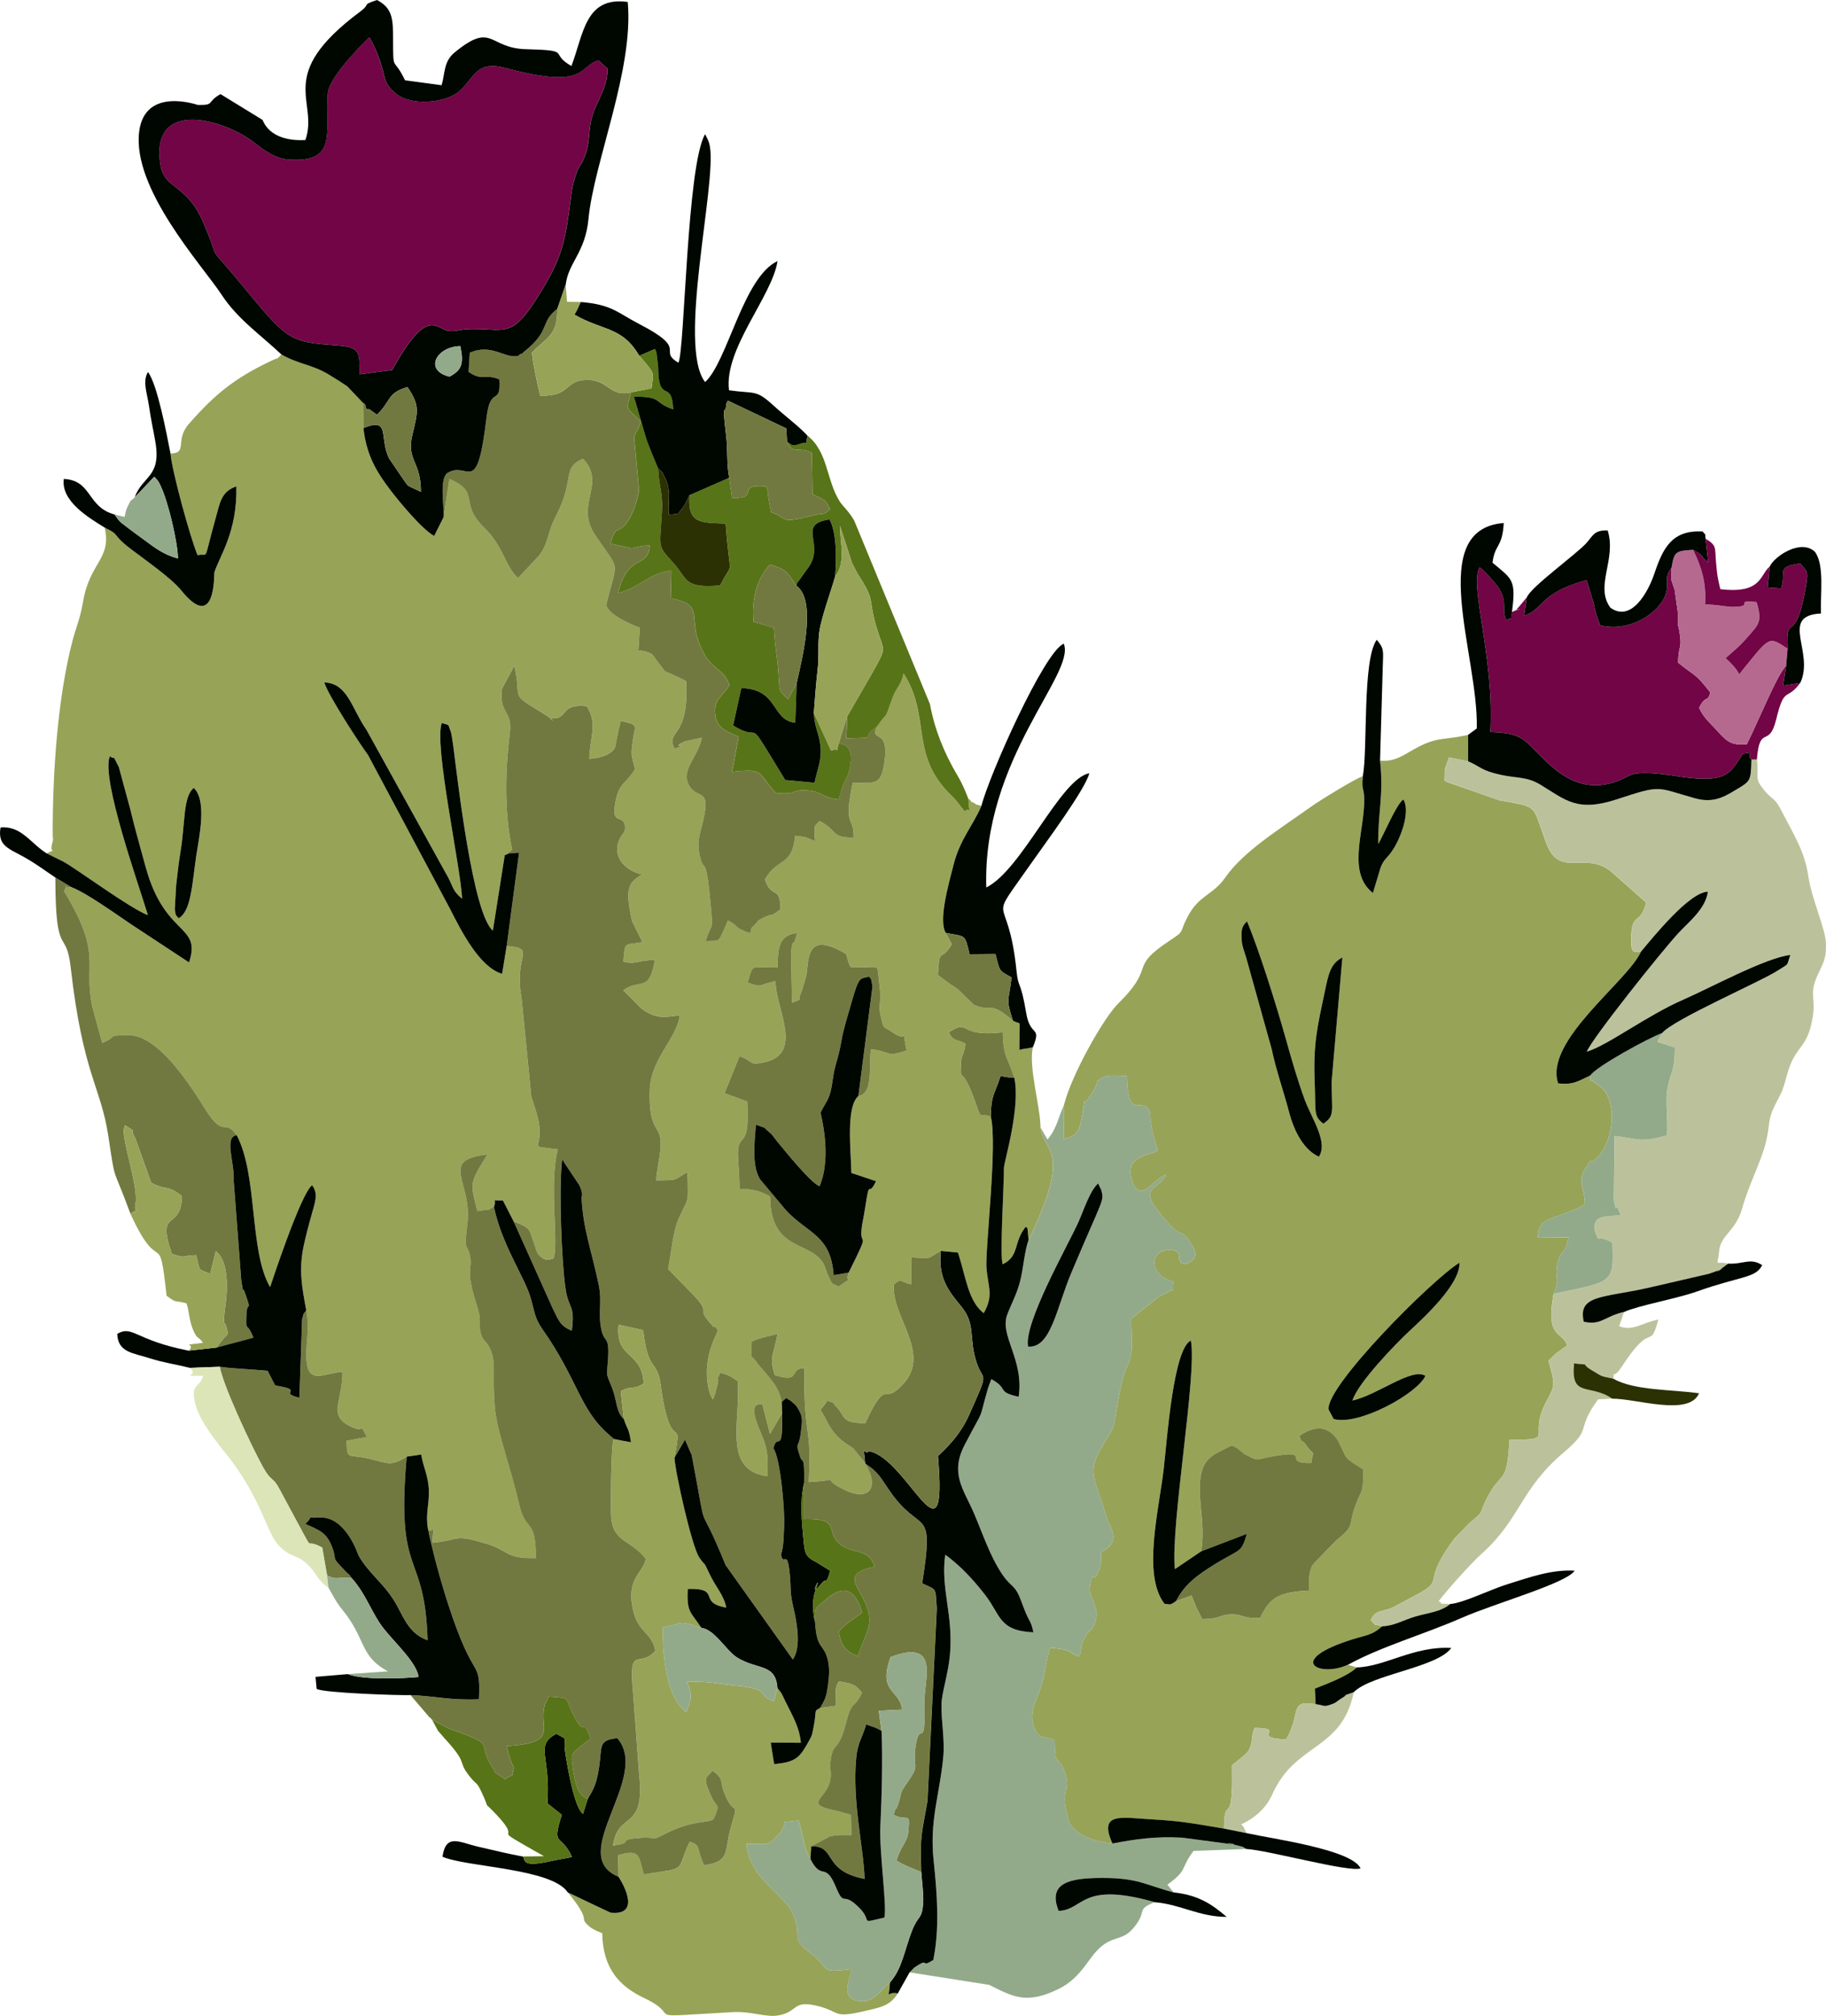
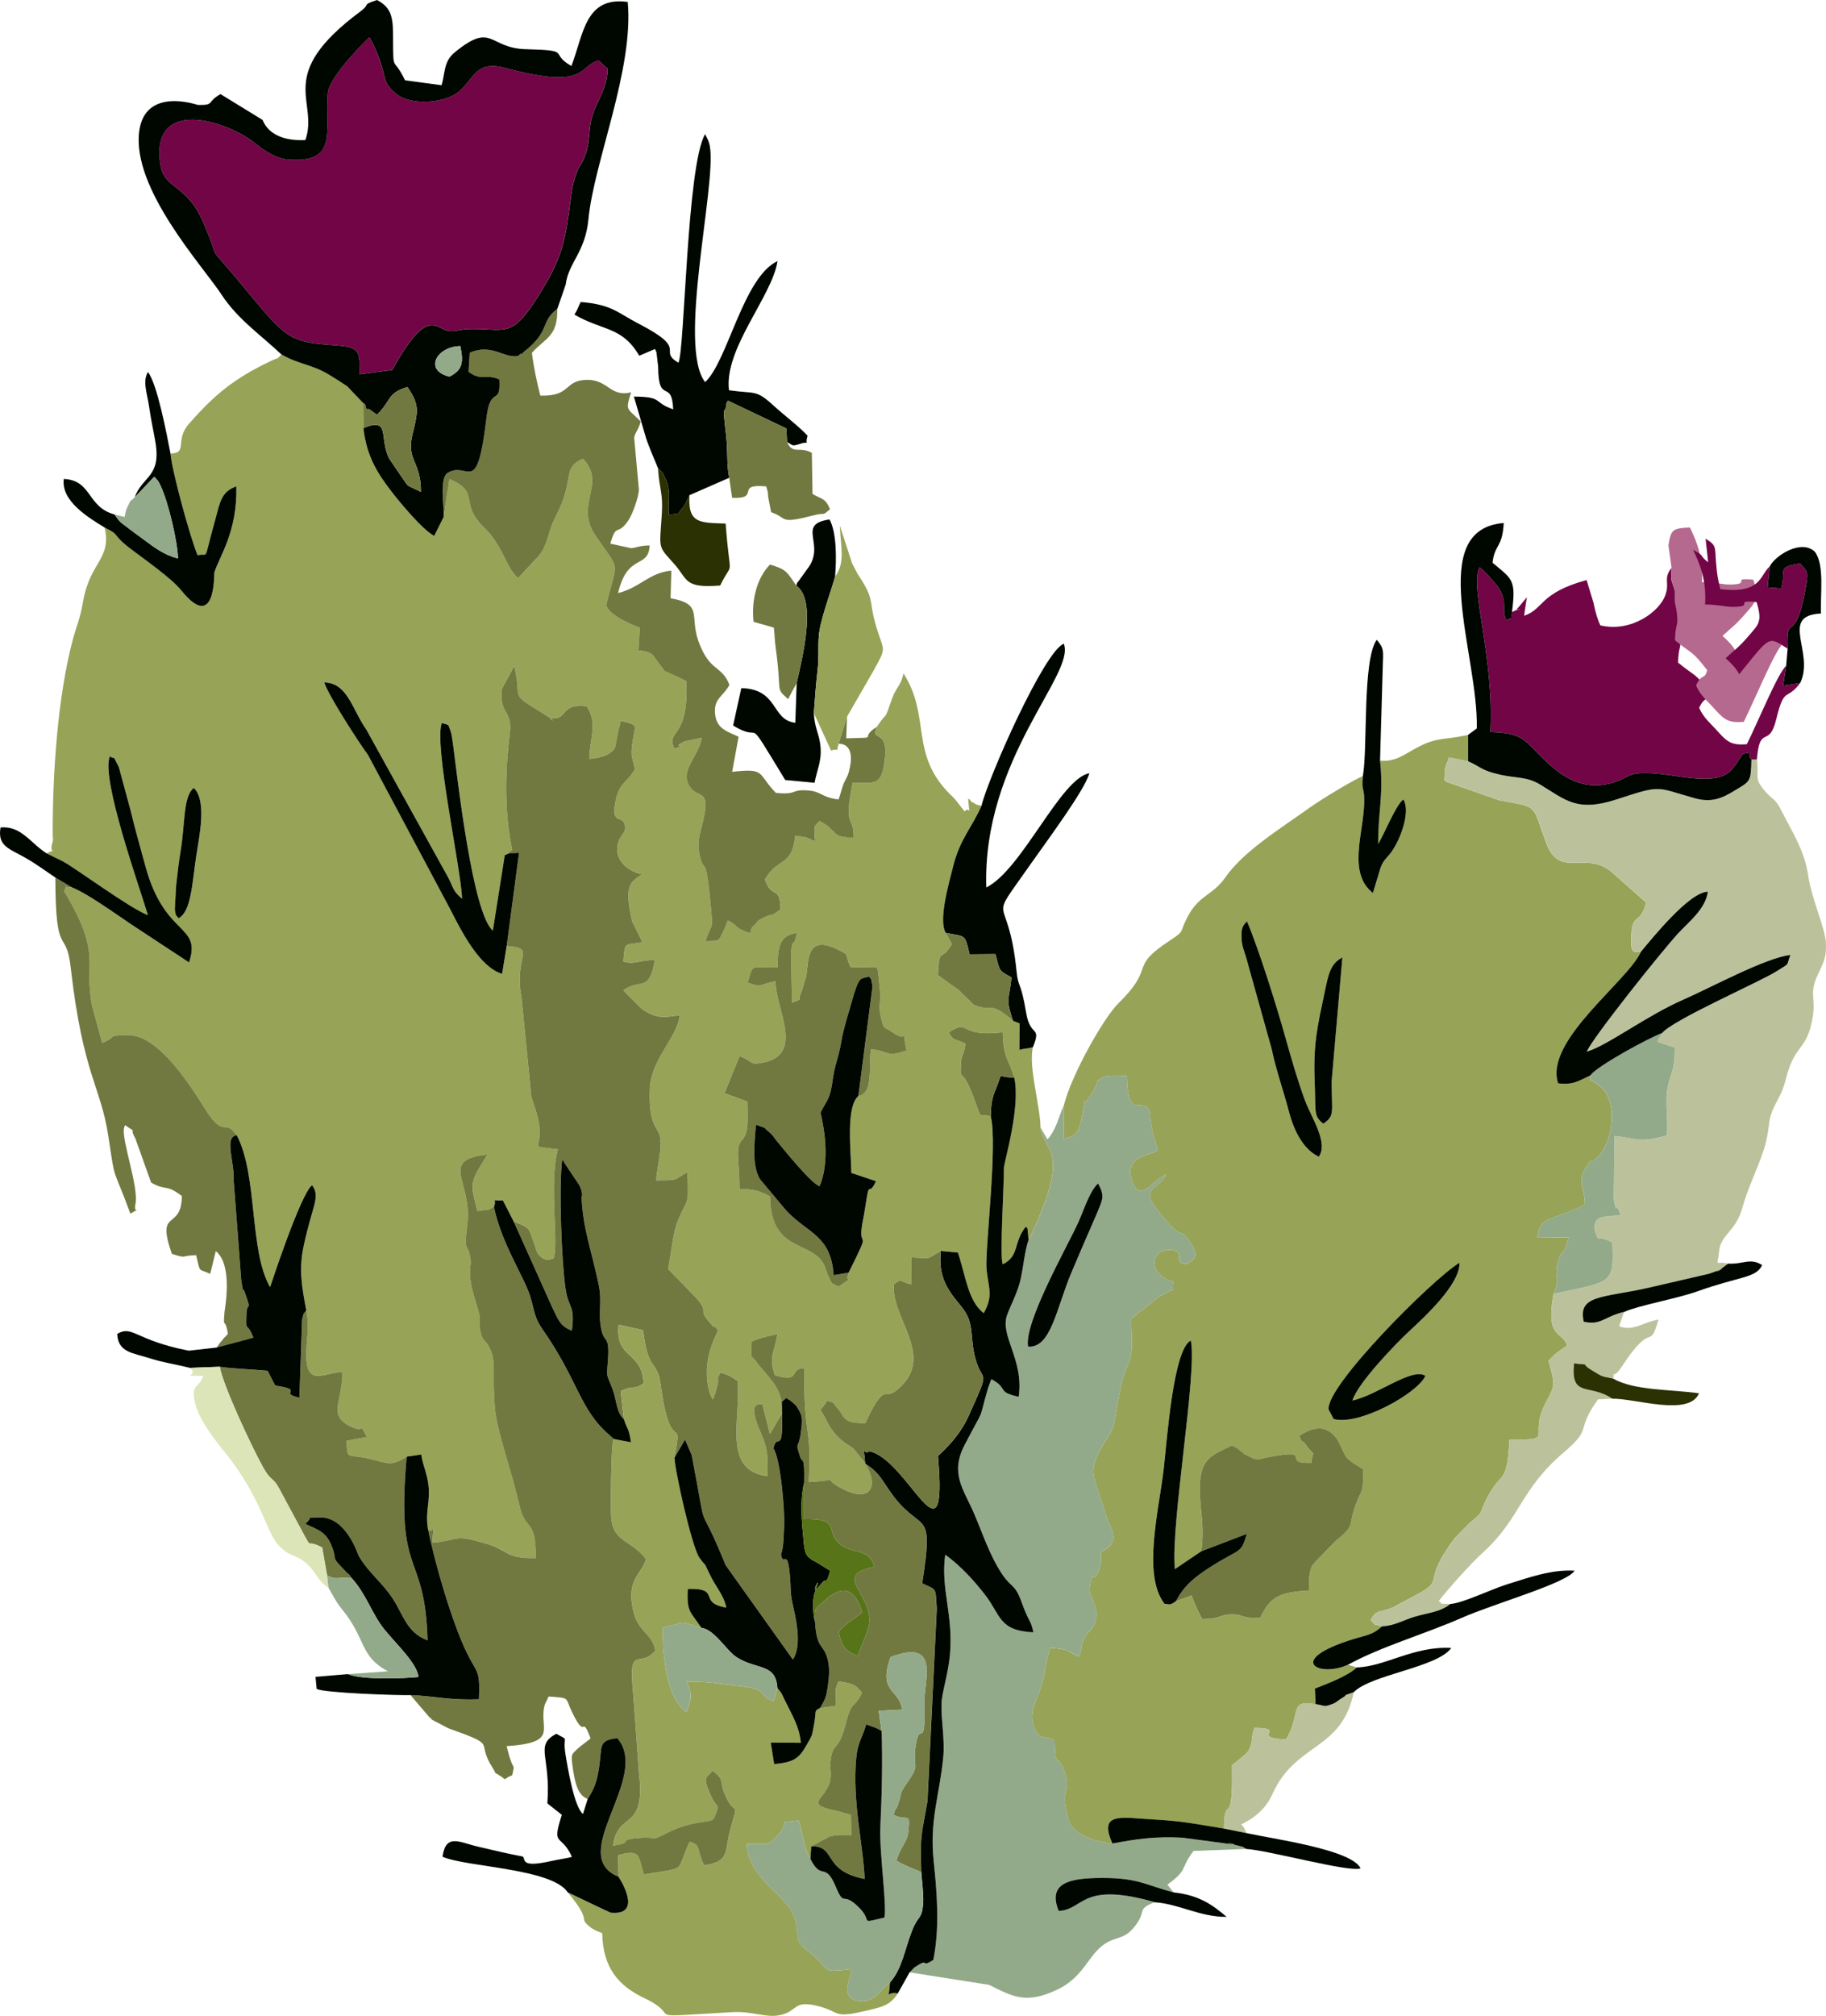
<svg xmlns="http://www.w3.org/2000/svg" id="_Слой_1" data-name="Слой 1" viewBox="0 0 1207.39 1332.38">
  <defs>
    <style> .cls-1 { fill: #2c3103; } .cls-1, .cls-2, .cls-3, .cls-4, .cls-5, .cls-6, .cls-7, .cls-8, .cls-9, .cls-10 { fill-rule: evenodd; } .cls-2 { fill: #587418; } .cls-3 { fill: #720546; } .cls-4 { fill: #727940; } .cls-5 { fill: #dbe5b8; } .cls-6 { fill: #bbc29b; } .cls-7 { fill: #97a357; } .cls-8 { fill: #93aa8a; } .cls-9 { fill: #b6698f; } .cls-10 { fill: #000700; } </style>
  </defs>
  <path class="cls-7" d="M112.74,299.78c1.05,11.96,13.16,55.88,17.91,67.21,7.81-1.99,3.32,6.38,11.76-23.83,3.1-11.06,3.74-18.13,13.9-21.71,.7,30.06-11.19,46.18-14.56,56.93-.2,.63,1.05,40.25-21.86,11.9-6.6-8.18-23.53-19.94-33.26-27.33-13.45-10.23-6.39-8.97-17.42-14.26,4.74,20.77-9.8,22.8-14.25,48.76-2.03,11.9-4.55,16.64-6.97,25.87-9.9,37.76-13.25,87.87-13.14,127.93,.02,5.16,.77,1.82-.52,6.98-1.99,7.98,6.21,1.01-3.5,5.81l10.82,5.33c8.5,4.51,44.25,31.03,56.15,35.51-5.62-18.91-31.27-90.45-25.19-105.04,4.57,3.24,.76-2.87,6.01,7.24l7.56,27.94c3.06,12.77,6.47,24.75,10.06,37.85,12.83,46.9,37.26,37.6,28.77,63.25l-38.74-25.5c-9.97-6.67-28.86-20.33-38.9-24.2-7.98,.87-1.03-4.26-5.03,2.52,25.78,42.75,12.7,46.7,18.59,76.24l6.63,24.1c11.52-4.51,1.07-4.94,17.65-5.05,19.55-.15,41.15,33.83,50.14,48.32,13.08,21.04,12.66,5.84,21.14,17.8,14.1,26.67,8.13,76.57,22.1,100.36,0-.02,20.18-61.88,27.75-67.34,4.11,5.44,2.27,10.45-.39,19.68-1.79,6.21-3.7,13.75-5.09,19.96-3.61,16.46-1.01,28.75,1.66,43.2,2.71,14.34-1.42,23.96,.44,35.49,2.06,12.84,12.05,5.69,23.42,4.97,.06,19.7-9.66,28.34,4.63,35.71,11.74,6.08,5.4-4.07,11.54,7.33l-13.45,2.53c.37,13.53,.41,8.31,15.17,11.9,13.27,3.24,13.8,5.03,24.62-1.38l9.6-1.4c1.23,8.2,4.7,13.77,5.03,23.57,.33,9.77-2.32,15.33-.61,25.36,3.52,5.31,4.42-8.03,3.04,9.36,19.64-1.88,13.12-5.97,35.44,.53,15.11,4.4,12.55,10.15,32.99,9.58-.07-27.37-6.69-16.7-10.87-34.65-5.88-25.39-14.96-49.28-16.25-64.74-1.82-21.62,.83-29.08-2.62-37.52-3.56-8.74-5.45-4.64-7.24-14.28-1.4-7.57,2.08-2.8-2.62-17.64-7.19-22.72-2.12-21.6-3.98-30.98-1.73-8.62-4.22-1.22-1.73-21.3,3.45-27.61-19.46-42.05,13.32-45.65l-3.02,4.9c-9.1,14.52-7.81,15.81-3.7,32.54,12.77-1.99,4.31,.35,10.89-2.82,2.34-5.69-2.87-4.05,5.93-4.28l7.08,13.84c12.24,4.75,9.79,4.66,13.99,15.74,1.14,3,.96,5.42,4.61,8.14,3.48,2.6,6.12,1.07,6.12,1.05,.22-.55,1.14-.13,1.68-.37,3.69-9.57-3.21-48.93,2.86-72.13-22.61-3.1-7.89,1.79-13.27-21.05-.96-4.11-3-9.56-4.26-13.69l-6.51-65.77c-5.34-28.16,10.69-32.27-9.75-33.96l-3,18.45c-14.61-4.15-26.72-27.64-34.2-42.44l-54.46-102.17c-5.62-7.57-26.52-39.66-28.9-47.97,15.48,.39,18.13,17.43,27.81,31.26l52.21,94.3c5.49,9.2,4.02,11.63,11.08,17.38-.92-20.84-18.83-102.09-13.43-116.16,5.73,1.94,3.63-.02,6.03,6.03,.41,1.05,1.31,7.46,1.51,8.94,2.73,20.86,12.83,111.25,26.21,122.27l7.87-49.87,4.92-3.56c-5.55-25.89-4.44-54.38-1.6-76.94,1.97-15.77-7.41-12.62-5.18-29.54l8.18-15.09c5.18,22.04-3.45,17.78,15.98,29.6,17.97,10.91,3.87,4.68,9.25,5.01,10.65,.68,4.74-9.97,22.72-7.89,7.52,11.78,1.79,21.32,1.62,34.76,7.35-.55,14.56-2.74,17.03-7.48l2.56-13.03c.15-.63,.59-1.03,.7-2.29,.11-1.27,.33-1.62,.79-2.29,11.37,2.82,9.34,2.16,7.8,12.22-1.81,11.74-.77,10.38,1.31,19.5-3.81,7.61-9.79,9.01-12.11,18.39-5.2,20.95,4.7,10.34,5.62,19.72,.41,4.11-2.36,4.92-4.02,9.08-5.38,13.6,8.39,21.62,15.17,22.41-7.54,5.53-12.09,6.51-6.58,31.02l6.89,13.88c-12.22,2.29-11.52-.94-12.64,12.83,8.03,2.17,8.61-.7,20.88-1.07-3.81,22.54-9.93,11.78-20.9,20.09l11.9,11.96c9.6,7.11,14.87,5.99,25.47,4.57-1.77,15.02-19.11,28.71-19.79,48.93-.79,23.2,4.39,24.07,6.32,29.93,2.64,8.02-1.75,20.62-2.1,30.22,15.22-.07,10.61,.09,20.68-5.42,.66,23.51,.53,15.85-6.23,31.59-3.5,8.16-4.74,23.22-6.63,32.42l18.26,18.8c10.12,11.28-.15,6.12,10.19,17.69,5.4,6.06-1.81-3.87,4.5,3.89-.9,3.74-11.74,20.03-5.33,42.04l1.9,3.82c.41-.59,.66-1.49,.85-1.99,.17-.5,.59-1.38,.77-2.01l1.64-6.25c1.23-5.09-1.66-.98,1.79-7.39,6.32,1.68,6.87,2.47,11.48,5.55,1.97,26.37-10.17,58.9,19.57,62.79,.5-11.98,.35-18.08-4.04-27.88-10.39-23.31-.37-18.89,.74-19.81l5.03,19.81,8.03-13.69-.22-7.54c-2.12-9.51-5.66-12.66-10.73-19.11l-3.59-4.18c-.37-.5-.94-.92-1.29-1.47-6.39-9.58-4.35,.02-4.28-15.09,7.08-2.99,9.09-3,17.12-5.05-2.36,13.53-5.8,14.83-1.82,27.24,17.97,5.69,8.94-4.72,19.5-4.55-.42,47.62,4.99,35.36,3,75.21,25.98-1.36,4.57-4.2,23.51,5.12,16.03,7.89,23.55-1.03,13.86-17.21l-.15-.04c-.55-.61-1.16-2.51-1.44-2.04l-6.32-7.87c-2.16-1.92-11.54-5.64-17.53-18.02-5.49-11.35-5.51-4.37,.18-13.66,6.73,2.3,2.17-.09,6.87,5.01,4.79,5.2,2.67,10.08,18.35,9.75,.72-1.6,4.07-8.57,5.05-10.26,9.86-16.88,7.48-1.66,20.23-15.87,18.48-20.57-8.66-44.8-6.36-65.61,5.57-4.07,2.93-1.97,11.35,.07v-17.78c15.35,.5,8.9,1.55,19.61-4.31l11.3,1.07c5.29,15.87,6.65,31.99,17.05,40.06,6.58-11.67,3.06-16.73,1.86-29.23-1.14-11.98,7.54-82.93,2.78-100.92-8.9-2.08-5.9,2.41-10.3-9.84-9.49-26.32-10.03-10.74-9.36-24.97,.31-7.1,1.6-3.69,2.95-13.12-6.34-3.5-7.98-1.31-11.04-7.57,14.69-9.43,5.14,3.65,35.7,.02,.24,16.46,3.59,17.08,7.57,29.78,4.46,19.65-6.84,56.17-6.8,59.86,.11,10.95-2.93,59.65-.76,63.63,11.17-5.42,6.8-14.3,15.15-24.75,.37,.5,1.16,.46,1.22,1.38l.7,7.33c.52-.61,1.01-2.49,1.2-2.08l4.33-9.77c21.41-48.72,4.24-46.88,2.4-62.44-.17-14.3-8.05-39.92-5.05-53.06-5.25,1.24-4.66,.63-8.92,1.71l.13-17.45-4.39-1.75c-.64-.37-1.29-1.11-1.66-1.44-14.23-12.13-12.83-3.91-24.33-9.25l-7.81-7.57c-3.04-3.15-1.93-1.97-5.58-4.59-.48-.33-1.14-.7-1.62-1.03l-8.64-6.39c1.11-19.59,1.57-7.7,9.23-20.4l-3.98-7.43c-5.03-8.02,1.73-31.85,4.99-44.65,4.46-17.47,12.49-25.37,18.54-39.29-9.44-2.73,.94,1.12-5.51-2.21-.37-.2-1.36-.37-1.64-1.22-.29-.87-1.05-.92-1.58-1.38,1.09,16.09,2.06,3.8-2.4,8.46-3.52-4.24-5.33-7.26-8.11-9.88-29.03-27.46-13.6-52.15-32.27-81.33-1.73,8.31-4.81,9.01-7.48,16.51-5.97,16.81-2.23,6.93-10.19,18.82-4.66,11.09,9.16-.96,4.87,25.25-2.3,14.04-7.45,11.56-20.73,11.61-6.39,30.68,.9,21.42,.61,36.19-15.33,.35-9.91-4.35-22.58-10.89-2.76,3.39-4.29,1.84-2.87,13.32-7.26-2.71-3.45-2.36-13.18-3.57-2.19,21.12-11.52,13.78-20.05,29.03,4.9,13.73,9.97,2.95,10.32,19.64-7.96,5.92-4.52,2.32-10.04,4.92-7.3,3.47-3.5,2.3-8.77,7.06-1.66,1.47,2.06,6.14-7.87,1.11-3.26-1.66-1.84-2.41-8.09-5.77l-2.47,5.99c-4.11,8.26-2.23,7.43-12.27,7.7,3.5-12.22,4.98-5.62,3.69-19.94-3.69-41.26-4.44-22.78-7.52-36.45-1.6-7.15-.96-11.06,.85-17.91,7.81-29.56-2.06-17.88-8.16-28.91-5.57-10.1,6.39-18.8,8.62-31.2l-11.06,2.3c-11.76,5.51,4.85,.96-7,4.9-6.3-12.48,9.91-6.01,7.67-44.65-.52-.37-1.33-.72-1.7-.9l-3.46-1.68c-13.25-6.14-6.91-2.06-12.07-8.13-5.57-6.58-3.45-8.24-14.39-9.62l.96-14.96s-21.03-7.54-22.17-15.17c7.56-31.02,9.55-20.97-7.24-45.94-13.99-20.77,7.72-33.74-8.13-50.57-14.41,6.28-4.83,12.86-18.08,38.29l-1.71,3.46c-3.67,8.66-3.81,15.77-9.62,22.67l-13.49,14.47c-8.48-7.35-9.79-21.08-22.34-33.21-17.38-16.77-2.16-23.5-23.07-32.27l-3.85,25.04-6.25,12.57c-7.87-4.16-22.98-22.5-28.42-29.6-9.16-11.94-16.33-23.13-18.37-41.7l-.17-16.53-10.5-11.04c-3.37-2.32-8.42-5.49-12.38-7.89-10.96-6.62-19.53-6.56-31.14-13.19-4.09,4.22-.87,1.42-6.82,4.26-24.16,11.46-37.17,21.99-54.47,41.76-9.44,10.8-.35,19.28-12.07,19.5m5.31,307.17c-2.29-3.22-1.38-.17-2.47-5.8l.9-15.96c.88-7.85,1.66-15,2.91-22.45,3.15-19.06,1.58-36.17,8.74-41.96,8.97,8.55,3.43,32.89,1.66,44.85-2.76,18.7-3.35,36.88-11.74,41.32Zm449.53,117.48c-8.37,7.08-4.9,36.03-4.63,50.86l16.27,5.4c-5.36,11.78-4-3.46-7.17,17.51l-1.05,6.32c-5.51,25.97,7.37,2.01-9.86,36.62-2.99,8.85,5.31,.54-6.6,9.25-6.43-3.06-3.8-1.44-7.15-7.57-1.03-1.88-1.44-5.4-3.61-8.68-9.21-13.88-34.37-7.5-34.65-43.34-5.95-3.3-10.45-4.9-20.18-5.07,0-7.52-.41-12.24-.9-19.2-1.23-17.25,4.99-8.57,6.12-23.68,.29-4.05-.04-10.71-.02-14.8l-15.13-5.49,9.91-24.44c9.32,2.99,5.68,6.49,16.81,3.93,26.11-6.01,6.73-36.07,7.08-53.59-12.88,2.64-7.57,4.55-18.48,1.03,4.04-14.08,1.94-9.36,19.88-10.14-.07-14.04,1.42-21.29,12.73-22.74-2.75,12.44-2.32,.81-3.91,12.84l.61,33.21c8.16-3.21,2.8,.17,6.41-7.54,.2-.4,2.73-9.12,2.84-9.56,2.06-8.75-.94-28.71,20.88-18.06,8.81,4.29,4.02,2.14,8.61,11.65l17.36,.35c.31,.79,.61,1.71,.77,2.43l1.6,15.22c-.09,6.61-1.31,8.46,.46,15.68,1.99,8.11,1.53,5.23,7.06,9.16,12.35,8.75,5.82-5.81,9.75,12.29-13.8,4.88-10.78,.55-23.48-.81-1.73,10.45,1.86,29.41-8.35,30.96Z" />
  <path class="cls-7" d="M912.51,502.73c2.51,22.93-1.42,34.22-1.22,55.16,3.78-6.27,12.03-26.59,16.68-29.47,4.46,7.68-1.05,23.37-6.06,31.77-4.29,7.21-6.73,7-9.05,13.29l-5.07,16.79c-16.92-13.27-6.23-39.29-5.79-59.73,.24-11-1.97-6.89-.85-17.6-5.86,2.3-27.22,15.26-34.06,20.12-21.06,15.02-44.69,29.45-56.8,46.77-8.46,12.13-17.34,11.55-24.92,25.91-5.9,11.17-1.57,9.16-11.35,15.57-28.86,18.89-8.86,16.62-34.39,41.69-10.15,9.99-31.24,47.73-36.08,67.25l-.18,22.69c6.21-2.49,9.64-1.47,12.13-15.22,3.52-19.5-1.95-.53,8.07-17.78,4.09-7.04-.66-3.98,4.9-7.37,4.42-2.71,10.49-1.42,16.68-1.36,.55,31.22,10.63,11.78,15.35,24.09,.2,10.58,2.86,16.6,5.07,25.23-6.06,3.24-22.67,3.87-16.97,19.96,5.47,15.5,13.95-1.18,22.34-4.22-3.43,9.43-17.77,7.89-5.84,23.2,18.65,23.96,13.53,9.38,21.87,21.54,4.74,6.91,5.14,11.39-2.82,14.41-9.29-.13,1.2-10.03-12.13-9.21-11.5,.68-13.03,16.27,3.8,20.88-1,9.66,1.84,2.89-3.76,7.1l-3.32,1.6c-.5,.28-1.25,.5-1.77,.79l-18.94,14.98c-.11,7.35,1.07,17.89-.28,24.46-2.45,11.72-3.83,.76-10.23,40.4-1.64,10.21-3.8,11.15-8.46,19.04-11,18.58-4.98,20.66,1.75,44.76l2.06,5.84c.22,.5,.68,1.12,.9,1.58,3.93,7.91,3.21,12.77-3.23,16.79l-2.47,1.03c-.17,6.65,.55,7.67-1.73,13.14-4.66,11.09-3.46-5.58-5.97,12.09,1.49,7.33,7.39,13.64,3.21,23.02-2.52,5.64-2.76,2.01-6.45,9.03-3.72,7.09-.9,6.19-3.65,12.18-8.2-2.82-3.41-4.66-19.26-5.77-5.18,19.85-1.79,16-9.12,34.33-1.71,4.28-4.09,10.58-1.58,17.27,3.65,9.75,5.2,5.88,13.8,9.33,.35,20.14,2.19,8.02,6.71,21.12,4.07,11.79-1.12,9.69,.26,22.13,.04,.37,2.05,9.34,2.43,10.25,4.42,10.47,19.09,13.73,28.84,14.93-9.56-21.1,6.25-17.05,25.89-15.96,20.99,1.16,28.23,2.87,47.86,6.08,.2-24.97,6.1,2.95,5.29-41.87,2.43-2.21,9.36-7.11,10.74-9.4,3.54-5.93,1.51-8.94,4.2-15.33,22.13,.2-3.7,6.47,20.82,7.67,10.3-17.19,1.47-26.44,19.52-23.31l-.48-10.25c7.91-3.19,21.67-8.2,27.72-14.04l-5.79-1.75c-18.96,8.75-42.18-2.8,3.54-16.94,8-2.49,12.9-2.71,18.93-8.46-6.95-2.19-2.84,.53-7.41-4.05,2.91-7.33,7.21-5.05,14.96-8.68l18.15-9.73c15.48-8.96,.44-6.82,22.46-35.94l9.9-10.12c10.12-8.22,5.49-4.99,11.5-16.6,9.56-18.41,13.21-7.83,14.69-38.13,32.21-.41,11.11-1.07,24.62-25.76,6.01-10.93,5.25-11.46,1.23-26.61,1.47-1.42,3.45-3.54,5.1-4.92l7.3-5.18c-3.48-9.56-14.61-4.51-9.03-34.09,4.87-11.5,.15-9.55,2.76-20.51,2.43-10.19,4.59-4.09,7.09-16.75l-20.38,.26c.88-12.11,5.73-11.39,19.48-16.79,.13-.06,5.34-2.14,5.66-2.29,3.69-1.7,3.48-1.31,6.08-3.19-.17-11.19-5.31-14.82,.28-23.51,6.89-10.71,.66-.46,7.78-7.26,10.82-10.34,13.97-37.08,2.41-46.79l-2.91-2.03c-4.5-3.89-4.05,.39-3.96-5.44-7.37,3.34-10.98,6.52-21.36,5.23-9.34-28.12,45.81-67.06,54.79-87.02-3.91-.48-7.39,3.61-6.28-12.33,.92-13.23,6.06-5.6,9.75-20.18l-20.95-18.5c-18.26-17.78-35.94,4.13-45.15-20.9-9.77-26.5-4.52-23.13-31.14-28.23l-34.41-12.02c-.39-.24-1.16-.68-1.7-1.1,.18-10.62,.39-7.11,2.95-15.15l12.68,2.52v-17.43c-15.2,3.43-19.9,1.31-32.32,7.65-9.91,5.05-15.2,10.36-25.93,9.38m-88,106.2c8.09,18.98,19.83,56.72,25.73,77.81,3.67,13.08,7.78,27.51,12.57,40.41,4.4,11.83,15.61,27.96,9.25,37.41-9.32-4.31-15.98-15.33-19.74-29.65-3.69-13.95-8.77-28.34-11.43-41.35l-17.01-60.94c-1.12-3.78-2.56-7.02-2.86-11.04-.63-8.4,.77-9.64,3.48-12.64Zm50.48,133.77c-6.65-5.35-4.87-7-5.69-27.61-1.03-25.25,1.71-36.14,6.67-59.78,2.43-11.61,3.81-18.45,11.63-22.5l-7.13,82.25c.15,20.44,2.23,22.39-5.47,27.64Zm19.24,182.98c16.55-3.56,39.47-22.1,48.25-16.31-5.09,11.59-43.95,33.17-60.65,28.56l-3.3-6.25c-2.38-15,68.2-85.9,86.5-97.1,.53,14.43-24.05,36.73-33.5,45.52-8.31,7.74-33.54,33.71-37.3,45.57Zm-99.98,99.68c2.52-17.32-1.31-29.36-.96-42.85,.48-19.24,8.51-20.71,21.14-27.11,4.2,1.62,4.51,2.71,5.6,3.43,7.04,4.59-3.17-.7,4.74,3.24,7.43,3.7,5.58,2.65,14.02,1.03,31.64-6.12,7.13,4.51,28.21,3.85,1.42-10.32,2.89-2.76-4.13-12.73-2.54-3.63-1.25,1.58-3.8-5.18,8.4-5.6,17.42-8.18,24.9,1.99,.39,.52,.72,1.18,1.03,1.73l4.85,10.03c2.45,3.15,8.5,6.47,11.63,8.42-.17,17.64-1.36,12.72-5.49,24.46-4.75,13.47,.39,12.14-12.9,22.89l-13.49,13.89c-4.2,5.97-.52-1.62-2.78,4.48-1.58,4.22-1.18,9.64-1.35,14.34-19.98,1.12-25.58,4.28-32.29,18.12-13.16,.39-10.52-2.45-18.91-2.32-8.81,.13-6.1,2.87-19.37,3.11l-3.15-6.28c-1.68-3.56-2.73-6.28-3.87-9.38l-10.25,3.72c-4.22,2.89-3.76,2.21-7.68,1.79-14.8-18.96-3.61-62.31-.5-89.21,2.16-18.76,6.3-79.21,17.93-84.79,4.35,21.43-13.56,122.46-10.54,151.11l17.4-11.78Z" />
  <path class="cls-8" d="M703.57,730.24c-3.76,8.02-4.61,15.46-10.96,22.91l-4.57-7.89c1.84,15.54,19,13.71-2.4,62.42l-4.33,9.77c-.2-.41-.68,1.49-1.2,2.1-2.65,7.44-3.34,17.32-5.25,25.87-2.1,9.34-6.56,16.99-8.97,23.81-4.9,13.78,11.26,29.34,7.68,53.94-14.98-3.19-6.32-5.29-18.1-11.65l-2.14,5.88c-7.21,24.9-.96,9.75-15.44,37.46-9.88,18.93-.88,29.32,5.79,44.63,5.6,12.86,10.73,28.95,19.17,41.3,6.04,8.83,8.27,6.03,12.51,17.86,5.4,15,5.97,11,7.94,20.22-22.87-1.05-21.6-11.31-31.66-24.4-7.15-9.27-16.24-19.39-26.63-26.94-3.19,22.54,5.47,39.75,3.11,66.12-1.14,12.68-5.44,25.21-5.6,32.66-.28,11.09,2.32,23.37,1.14,35.47-2.43,24.62-9.14,41.45-6.32,68.02,2.34,22.06,4.02,44.69-.22,65.61-9.47,5.93-1.49-2.4-12.57,5.03l-3.13,3.19,52.58,8.26c15.54,7.68,24.38,13.19,45.67,2.86,17.03-8.27,20.14-22.93,30.79-29.91,7.92-5.16,12.66-2.75,19.5-11.13,8.92-10.96,.92-11.46,13.4-16.42-.76-.29-1.68-.57-2.29-.74-46.55-12.62-44.28,5.71-61.05,6.49-7.48-18.65,7.32-21.76,28.6-21.82,24.03-.04,28.91,4.75,47.44,9.58l-4.16-5.12c14.04-10.21,8.15-10.3,17.32-22.32l34.74-1.29c-3.28-1.93,.07-.85-7.06-2.62-14.3-3.5,8.11,1.11-4.77-.81l-30.41-4.02c-17.65-.94-29.85,.77-46.13,3.87-9.75-1.22-24.42-4.48-28.84-14.95-.39-.9-2.4-9.88-2.43-10.25-1.38-12.44,3.81-10.34-.26-22.13-4.52-13.1-6.34-.96-6.71-21.12-8.61-3.45-10.15,.42-13.8-9.32-2.51-6.69-.13-12.99,1.58-17.27,7.33-18.34,3.94-14.49,9.12-34.33,15.85,1.12,11.06,2.95,19.26,5.77,2.75-5.97-.07-5.09,3.65-12.16,3.69-7.04,3.93-3.41,6.45-9.05,4.18-9.38-1.71-15.68-3.21-23.02,2.52-17.67,1.31-.98,5.97-12.09,2.29-5.47,1.57-6.49,1.75-13.14l2.45-1.03c6.43-4.02,7.15-8.88,3.22-16.79-.22-.46-.68-1.07-.9-1.57l-2.06-5.86c-6.73-24.11-12.75-26.19-1.75-44.76,4.66-7.87,6.82-8.83,8.46-19.04,6.39-39.62,7.8-28.66,10.23-40.39,1.35-6.56,.17-17.08,.28-24.46l18.94-14.96c.52-.31,1.27-.52,1.77-.81l3.32-1.6c5.6-4.2,2.76,2.56,3.76-7.1-16.83-4.61-15.28-20.18-3.8-20.88,13.32-.79,2.84,9.08,12.13,9.23,7.96-3.04,7.56-7.52,2.82-14.43-8.35-12.14-3.23,2.41-21.87-21.54-11.92-15.3,2.41-13.75,5.84-23.2-8.39,3.04-16.86,19.72-22.34,4.22-5.69-16.09,10.91-16.71,16.97-19.96-2.21-8.62-4.87-14.65-5.07-25.23-4.72-12.31-14.8,7.15-15.35-24.09-6.19-.06-12.25-1.35-16.68,1.36-5.57,3.41-.81,.33-4.9,7.37-10.03,17.25-4.55-1.71-8.07,17.78-2.49,13.77-5.92,12.73-12.13,15.22l.18-22.69Zm-23.77,159.79c-2.93-15.55,25.8-65.83,33.25-82.21,3.17-6.98,7.72-21.21,13.08-25.61l2.01,4.2c2.1,7.83,1.7,4.02-19.72,54.79-9.9,23.46-13.49,50.05-28.62,48.84Z" />
  <path class="cls-6" d="M1085.03,629.02c8.2-9.75,32.05-39.42,44.25-39.66-1.47,11.43-12.73,20.03-19.52,27.4-11.44,12.42-57.02,69.57-60.54,78.32,13.73-4.02,39.57-23.83,64.08-34.48,16.46-7.13,54.66-27.83,70.53-29.41-2.91,7.96,0,4.9-8.86,10.6-10.89,7.02-68.96,32.27-75.98,41.04l-3.1,5.79,11.54,3.76c.06,16.33-2.47,15-4.61,25.93-2.01,10.34,.39,20.84-.55,32.23-19.33,4.97-17.67,2.1-34.68,.33l-.5,42.03c2.8,13.34,.24-2.08,4.61,10.38-13.82,.59-18.24,1.14-17.06,10.21,3.69,10.21-.09,1.09,11.54,7.87,1.01,27.28,.37,25.62-38.85,33.74-5.58,29.58,5.55,24.53,9.03,34.09l-7.3,5.16c-1.68,1.38-3.65,3.52-5.12,4.92,4.02,15.17,4.77,15.68-1.22,26.63-13.51,24.69,7.59,25.36-24.64,25.76-1.47,30.28-5.12,19.72-14.67,38.13-6.03,11.59-1.38,8.39-11.5,16.59l-9.9,10.12c-22.02,29.14-6.98,27-22.48,35.96l-18.13,9.73c-7.76,3.63-12.07,1.35-14.96,8.66,4.57,4.61,.46,1.86,7.41,4.07,7.78-.18,14.28-4.17,21.91-6.43,8.37-2.49,16.79-2.99,23.22-8.33-9.73-.5-3.54,.7-7.68-1.92,5.33-7.04,21.49-25.14,28.53-31.44,25.51-22.76,25.16-42.31,54.24-66.9,19.66-16.64,7.11-13.64,22.61-35l9.42-.46c-15.13-10.28-27.64-.09-25.27-23.33,12.99,1.57,2.6-.94,11.81,4.61,7.63,4.59,5.47,3.61,14.12,5.49,.77-6.98-.88,1.99,6.04-8.59,20.18-30.79,17.69-8.92,23.77-30.46-10.63,1.9-16.86,8.05-25.95,4.4l2.58-7.57c.15-1.12,.74-1.35,1.12-1.99-13.91,3.13-15.15,9.1-27.07,6.62-4.16-17.84,12.57-15.72,42.39-22.37l40.3-9.31c.24-.09,4.79-1.66,5.55-2.03,10.34-4.99-7.7,4.92,3.65-2.06l3.54-2.65c-9.21-2.21-7.08,3.41-5.95-8.44,1.01-10.63,11.11-12.97,15.33-28.42,4.07-14.87,12.51-30.65,15.59-43.42,2.87-11.92,1.12-14.76,5.8-24.1,4.57-9.1,4.92-8.33,8.03-19.92,5.71-21.19,13.69-16.68,17.18-39.03,1.95-12.62-2.4-14.72,2.86-26.67,3.65-8.26,6.04-10.71,5.88-20.95-.15-10.5-9.27-28.73-11.79-45.61-2.43-16.33-10.12-27.94-16.81-41.15-5.8-11.54-5.9-7.41-12.49-15.44-6.58-8-3.11-7.85-4.59-20.05h-3.59c-.39,14.87-.52,14.15-11.26,20.64-7.94,4.79-14.85,8.11-26.11,4.99-25.86-7.17-21.41-9.23-51.23,.57-26.72,8.77-33.91,.74-51.08-9.64-8.92-5.38-15.77-4.13-26.28-6.47-12.88-2.87-12.83-5.14-21.36-8.96l-12.7-2.52c-2.56,8.04-2.75,4.53-2.93,15.15,.53,.4,1.29,.87,1.7,1.1l34.39,12.02c26.65,5.1,21.4,1.71,31.16,28.23,9.21,25.03,26.87,3.11,45.13,20.9l20.97,18.48c-3.7,14.58-8.85,6.97-9.77,20.2-1.11,15.94,2.38,11.85,6.3,12.33" />
  <path class="cls-4" d="M333.76,565.21c5.53-2.03,.55-.92,9.45-1.58l-8.16,61.57c20.44,1.7,4.4,5.81,9.75,33.96l6.51,65.75c1.25,4.13,3.3,9.6,4.26,13.71,5.38,22.83-9.34,17.95,13.25,21.03-6.04,23.22,.85,62.58-2.84,72.15-.53,.22-1.47-.18-1.7,.37,0,0-2.62,1.55-6.1-1.05-3.65-2.73-3.46-5.14-4.61-8.14-4.2-11.08-1.75-10.98-13.99-15.74l25.58,56.96c4.46,9.31,5.42,12.16,12.94,15.39,2.21-17.97-2.03-13.45-4.24-28.21-2.43-16.31-4.5-65.68-2.19-84.81,.57,.59,1.23,.77,1.49,1.99l9.86,14.74c2.89,5.97,1.46,7.52,1.49,8.13,1,21.27,6.63,35,11.37,57.79,2.17,10.54-.15,17.47,1.25,27,1.95,13.16,6.16,4.63,4.81,22.91-.88,12.09-1.18,7.96,3,18.8,2.93,7.63,2.41,15.5,7.56,20.05l-2.03-18.5c8.7-4.35,7.8-.28,15.15-5.05-1.12-22.11-18.85-15.59-16.57-38.83l15.98,3.52c1.16,5.44,.41,2.49,1.25,7.44,3.24,19.11,8.53,13.62,10.49,28.42,6.71,50.4,15.04,16.97,9.18,48.43l7-11.89,4.44,10.3c11.78,61.92,1.86,22.39,22.39,72.68l44.49,62.38c5.34-8.15,3.04-22.7,.29-34.46-2.43-10.47-1.38-11.43-2.34-21.95-1.62-17.71-4.16-4.61-5.82-12.95,1.88-5.42,1.79-12.83,2.1-18.94,.5-9.8-2.36-44.38-7.11-51.25,2.51-11.13,6.39,5.57,5.75-23.24l-8.02,13.69-5.05-19.81c-1.11,.92-11.11-3.52-.72,19.79,4.39,9.82,4.53,15.92,4.04,27.9-29.74-3.89-17.6-36.43-19.57-62.79-4.61-3.1-5.16-3.87-11.5-5.55-3.45,6.41-.53,2.3-1.77,7.37l-1.64,6.27c-.2,.61-.61,1.51-.77,2.01-.18,.5-.44,1.38-.85,1.99l-1.9-3.82c-6.41-22,4.42-38.29,5.33-42.04-6.3-7.76,.9,2.17-4.5-3.89-10.34-11.59-.07-6.41-10.19-17.69l-18.26-18.8c1.9-9.2,3.13-24.25,6.63-32.42,6.76-15.74,6.89-8.09,6.21-31.6-10.06,5.53-5.44,5.34-20.68,5.44,.37-9.6,4.74-22.22,2.1-30.24-1.92-5.86-7.1-6.71-6.32-29.91,.7-20.22,18.04-33.91,19.79-48.95-10.58,1.42-15.85,2.56-25.45-4.55l-11.9-11.96c10.97-8.33,17.08,2.45,20.9-20.11-12.27,.39-12.84,3.26-20.88,1.09,1.12-13.78,.42-10.54,12.64-12.83l-6.89-13.89c-5.51-24.49-.96-25.49,6.58-31.02-6.78-.77-20.55-8.79-15.17-22.39,1.64-4.18,4.42-4.97,4.02-9.08-.94-9.4-10.82,1.24-5.62-19.72,2.32-9.38,8.29-10.78,12.11-18.39-2.08-9.14-3.11-7.78-1.31-19.52,1.55-10.06,3.58-9.4-7.81-12.2-.44,.66-.68,1.01-.77,2.27-.11,1.25-.57,1.68-.7,2.3l-2.58,13.03c-2.45,4.74-9.66,6.93-17.03,7.48,.18-13.43,5.9-22.98-1.62-34.76-17.99-2.08-12.05,8.57-22.7,7.89-5.38-.35,8.72,5.9-9.25-5.03-19.42-11.79-10.8-7.55-16-29.58l-8.16,15.09c-2.23,16.92,7.15,13.77,5.16,29.54-2.82,22.56-3.94,51.05,1.6,76.94l-4.9,3.56Z" />
  <path class="cls-3" d="M237.71,247.41l21.58-2.87c24.18-43.51,28.84-26.43,38.06-25.76,4.66,.35,6.71-1.33,14.84-1.36,24.09-.06,26.63,6.85,47.32-27.64,12.86-21.49,14.5-33.15,17.75-57.61,.79-6.03,1.18-9.51,3.06-15.26,3.35-10.25,2.86-4.88,6.32-13.56,4.33-10.85,1.49-19.13,6.56-31.07,4.09-9.66,8.42-16.01,8.51-26.94l-6.03-5.46c-13.21,3.48-6.91,19.68-61.13,5.14-19.83-5.31-20.36,5.88-30.94,15.29-8.79,7.83-32.1,9.9-41.89,1.51-8.02-6.86-6.54-8.81-9.56-18.74-1.84-6.06-5.07-13.79-7.96-18.45-.77,.46-26.59,25.67-27.46,36.93-1.94,25.08,7,46.04-25.52,43.95-8.75-.57-16.64-6.1-22.8-11-19.11-15.26-69.57-30.68-62.33,14.69,2.52,15.89,17.19,12.33,27.99,37.1,13.82,31.71-.83,9.69,25.98,42.2,29.34,35.57,30.83,37.56,61.22,39.68,16.86,1.18,16.46,3.63,16.42,19.24" />
  <path class="cls-7" d="M412.51,937.96c2.3,7.45,3,4.7,4.68,15.28-4.74-.87-8.94-1.64-11.33-2.16-1.95,3.81-1.94,41.69-1.77,49.35,.39,19.5,12.49,16.35,23.05,30.06-2.34,9.91-13.58,12.83-8.27,34.76,3.34,13.77,12.66,14.45,14.45,25.8-10.25,12.26-17.78-4.81-14.78,26.52l4.02,54.42c4.5,39.44-13.73,24.16-17.21,47.91,15.83-2.27,.65-3.87,18.15-5.12,12.49-.9,5.55,2.76,16.95-2.99,18.76-9.43,28.62-6.38,31.51-9.73,4.81-10.49,1.95-6.75-1.68-14.84-5.93-13.34-3.48-11.63,1-16.86,7.91,5.97,4.75,6.87,7.37,13.82,7.26,19.39,10.54,2.29,4.13,25.73-3.69,13.43,.18,20.66-17.19,22.98-5.51-12.09-1.73-12.97-9.45-15.61-9.88,20.57-.2,16.73-30.28,21.65-3.81-11.2-1.64-17.43-17.1-12.7l.26,14.21c3.91,6.08,14.43,25.76-5.25,23.74-.33-.02-28.2-13.36-28.34-13.43,17.4,20.99,5.66,15.72,15.33,23.39,.59,.48,3.08,1.71,3.58,2.01l3.85,1.6c.46,23.18,11.04,34.9,27.85,42.9,27.38,13.01-6.71,12.9,57.96,9.29,13.9-.77,22.41,3.94,31.72,1.95,12.33-2.64,8.33-10.3,25.56-5.88,14.45,3.72,9.49,8,29.19,3.48,12.46-2.87,17.84-3.67,23.2-11.98-8.31-1.73-5.88,6.19-5.22-7.22-5.64,3.78-10.15,14.12-20.95,12.24-11.55-2.03-6.34-12.51-4.18-21.03-23.15,2.65-13.12,.2-27.15-10.38-14.52-10.98-5.03-9.69-11.76-25.87-5.53-13.32-29.28-23.46-30.74-46.59,11.44-.24,13.29,2.08,19.74-4.66,11.83-12.4-3.87-8.42,14.6-10.72,2.84,7.61,3.34,18.3,7.85,25.38l.59-8.37,12.18-6.5c5.69-1.35,8.22-.9,14.32-.89l-.24-13.36-8.55-2.41c-24.47-4.92-7.56-7.41-5.12-20.73,1-5.46-.77-7.26,.42-14.28,1.9-11.33,4.88-3.7,9.8-22.85,4.26-16.59,5.51-9.31,10.78-20.46-4.66-5.79-6.25-5.99-15.48-7.5-3.08,6.19-1.51,6.71-1.75,16.14l-10.54,1.44c-4.55,2.49-2.01,.72-4.18,11.87-1.4,7.13-.79,5.64-4.7,12.55-5.29,9.32-8.77,11.43-21.51,12.7l-2.25-14.25,19.92,.13c-1.05-10.71-5.38-17.45-10.54-27.97-2.65-5.46-1.51-3.96-4.96-8.24l-2.38,8.74c-12.59-4.16-.53-7.98-25.04-10.28-13.01-1.22-16.84-2.89-32.51-2.62,3.94,7.87,3.13,12.29-.37,20.01-12.44-9.01-15.74-34.28-15.48-55.93,14.01-2.27,8.59-5.42,25.45,.31-6.89-10.69-9.82-9.92-8.94-25.71,22.8-.61,6.01,8.99,25.45,12.35-1.77-8.77-6.82-13.12-11.26-22.67-4.33-9.36-1.95-3.67-6.6-10.52-4.92-7.26-15.9-56.15-16.4-65.94,5.86-31.46-2.47,1.95-9.18-48.45-1.97-14.8-7.24-9.29-10.5-28.42-.85-4.96-.07-2.01-1.25-7.43l-15.98-3.54c-2.27,23.24,15.46,16.73,16.59,38.85-7.37,4.77-6.47,.68-15.17,5.05l2.05,18.48Z" />
  <path class="cls-4" d="M282.92,1010.31c4.57,22.83,16,62.12,25.8,82.21,6.87,14.1,8.72,10.52,7.98,30.63-19.44,.77-28.79-2.14-45.19-2.76,.41,.55,1.01,1.24,1.31,1.62l11.35,13.29c.24-.44,.98,.98,1.53,1.36l10.61,5.58c34.7,12.48,17.3,7.61,29.65,26.59,2.89,4.46-.22,1.84,3.39,4.05,7.33,4.5,1.75,3.43,9.34,.44,1.95-9.23,.94-.98-2.86-16.05-.26-1.05-.66-2.06-.81-3.15,35.92-2.41,20.53-12.05,25.32-27.74l2.43-5.07c14.76,1.03,10.67,.5,15.5,10.39,9.58,19.68,5.92,.28,12.24,17.34l-7.26,5.62c-.37,.33-.98,.83-1.31,1.16-3.46,3.43-4.42,3.19-3.63,9.47,1.94,15.66,4.35,21.3,10.25,23.74,4.22-6.78,5.95-10.39,7.59-21.1,2.08-13.73-.9-17.73,12.03-19.09,22.43,25.95-34.13,77.46,.81,91.59l-.26-14.19c15.46-4.75,13.29,1.47,17.1,12.68,30.08-4.92,20.4-1.09,30.28-21.65,7.72,2.65,3.94,3.52,9.45,15.61,17.38-2.32,13.51-9.54,17.18-22.98,6.43-23.42,3.15-6.34-4.11-25.73-2.62-6.95,.52-7.85-7.37-13.82-4.48,5.23-6.95,3.52-1,16.86,3.61,8.09,6.47,4.35,1.68,14.83-2.89,3.35-12.75,.29-31.51,9.73-11.41,5.75-4.46,2.08-16.95,2.99-17.51,1.25-2.32,2.86-18.17,5.12,3.5-23.75,21.73-8.48,17.23-47.92l-4.02-54.42c-3-31.33,4.53-14.26,14.78-26.52-1.79-11.35-11.13-12.03-14.45-25.8-5.31-21.93,5.93-24.84,8.27-34.76-10.56-13.71-22.67-10.56-23.07-30.06-.15-7.67-.17-45.52,1.79-49.35l-3.1-2.76c-19.64-16.94-20.36-35.95-44.23-70.01-5.49-7.81-5.01-12.14-8.13-21.97-4.05-12.73-18.8-34.48-23.83-58.68-6.6,3.17,1.86,.83-10.89,2.82-4.13-16.73-5.42-18.02,3.7-32.54l3-4.9c-32.77,3.59-9.88,18.04-13.31,45.65-2.51,20.09,0,12.7,1.71,21.3,1.88,9.38-3.21,8.26,3.98,31,4.7,14.83,1.22,10.04,2.62,17.62,1.79,9.64,3.69,5.55,7.26,14.3,3.43,8.44,.77,15.89,2.6,37.5,1.29,15.46,10.38,39.35,16.27,64.74,4.16,17.97,10.78,7.28,10.85,34.65-20.44,.57-17.86-5.18-32.99-9.58-22.32-6.51-15.79-2.41-35.44-.53,1.38-17.4,.48-4.05-3.04-9.36" />
  <path class="cls-4" d="M293.35,341.66l3.83-25.04c20.93,8.77,5.71,15.5,23.09,32.27,12.55,12.11,13.86,25.85,22.32,33.19l13.49-14.47c5.82-6.87,5.97-13.99,9.64-22.65l1.71-3.48c13.25-25.41,3.67-31.99,18.06-38.28,15.85,16.82-5.86,29.78,8.13,50.57,16.81,24.97,14.82,14.91,7.24,45.94,1.16,7.63,22.17,15.17,22.19,15.17l-.96,14.95c10.95,1.38,8.81,3.04,14.39,9.64,5.16,6.06-1.18,1.97,12.05,8.13l3.46,1.68c.39,.18,1.18,.52,1.71,.9,2.25,38.65-13.97,32.16-7.67,44.63,11.85-3.94-4.77,.63,6.98-4.9l11.06-2.3c-2.21,12.42-14.17,21.12-8.61,31.2,6.1,11.06,15.98-.65,8.16,28.93-1.81,6.84-2.47,10.76-.87,17.91,3.08,13.65,3.85-4.81,7.54,36.43,1.27,14.34-.18,7.72-3.69,19.96,10.03-.28,8.16,.53,12.27-7.72l2.47-5.97c6.25,3.35,4.83,4.11,8.09,5.77,9.93,5.03,6.21,.37,7.85-1.12,5.29-4.74,1.49-3.59,8.79-7.04,5.53-2.62,2.08,1,10.04-4.94-.35-16.68-5.42-5.9-10.32-19.65,8.53-15.22,17.86-7.89,20.05-29.01,9.71,1.22,5.92,.85,13.18,3.56-1.42-11.46,.09-9.92,2.87-13.31,12.66,6.52,7.24,11.24,22.58,10.89,.29-14.8-7-5.51-.61-36.21,13.29-.04,18.41,2.45,20.71-11.59,4.31-26.21-9.51-14.17-4.85-25.27-12.83,8.18,3.76,6.86-20.16,7.57l.53-14.43-5.58,17.97c.33,.15,12.26-1.07,6.65,19-.83,2.97-2.4,5.09-3.32,7.41-1.38,3.46-2.06,6.98-3.35,10.43-11.15-1.16-11.09-5.27-20.25-5.93-11.92-.88-6.16,3.06-21.23,1.6-12.48-12.81-6.21-16.49-28.9-13.9l4.28-23.2c-6.62-3.19-14.28-4.9-15.46-14.28-1.4-11.02,4.92-11.81,9.4-19.98-5.18-13.4-12.97-8.15-20.46-28.77-6.1-16.79,3.37-24.59-18.47-28.51l.5-18.3c-15.3,1.73-20.07,10.98-35.2,14.89,6.16-26.83,20.16-15.65,20.86-31.48-6.43,.04-8.81,1.51-12.2,1.81l-13.8-3c4.11-14.36,4.5-4.42,11.89-15.33,3.02-4.48,6.89-15.76,7-20.38l-3.11-34.26c.53-3.5,2.27-4.04,4.39-10.76-9.53-9.43-10.21-6.89-6.43-19.29-13.78,3.41-15.24-8.48-29.21-8.24-15.44,.24-10.06,11.02-30.83,10.43-2.19-8.68-4.28-18.06-5.55-28.32,9.34-10.21,17.05-10.74,16.79-29.1-11.98,9.23-3.91,14.17-22.3,28.62-.41,.31-1.49,1.77-1.79,1.27-.31-.52-1.22,.89-1.84,1.27-8.92,2.04-17.47-8.53-32.05-2.08l-.76,12.64c8.99,6.43,11.55,1.01,20.38,5.05,1.09,18.01-5.93,3.56-8.5,25.1-6.45,54.2-11.87,28.36-25.67,36.6-5.69,3.39-2.4,21.23-2.67,29.12" />
  <path class="cls-10" d="M186.1,234.28c11.61,6.62,20.18,6.56,31.14,13.18,3.98,2.4,9.01,5.57,12.4,7.89l10.49,11.04c.5,.44,1.18,.54,1.42,1.42,1.64,5.99-.39,.04,4.42,3.96l3.28,2.36c9.66-9.36,6.52-14.34,20.18-18.32,8.27,12.27,7.02,15.87,3.21,31.79-4,16.64,5.79,17.29,5.69,37.52-10.97-5.38-7.24-2.25-12.81-9.97l-8.16-12c-6.98-13.77,1.22-27.64-17.06-20.23,2.05,18.57,9.21,29.76,18.37,41.7,5.44,7.1,20.55,25.43,28.42,29.6l6.27-12.57c.26-7.87-3.02-25.73,2.67-29.12,13.78-8.24,19.22,17.6,25.65-36.58,2.56-21.54,9.6-7.11,8.51-25.12-8.83-4.02-11.39,1.4-20.38-5.05l.76-12.62c14.58-6.45,23.13,4.11,32.03,2.08,.65-.39,1.55-1.79,1.84-1.27,.29,.5,1.4-.96,1.79-1.27,18.39-14.46,10.32-19.39,22.32-28.64l5.51-16.01c1.81-14.58,12.94-21.14,15.04-43.25,3.56-37.56,30.09-98.8,25.97-143.51-28.09-3.87-29.12,20.95-37.23,42.33-15.39-8.68,1.44-10.3-30.13-11.11-24.9-.63-21.91-18.54-47.2,2.23-7.26,5.97-6.17,13.82-8.53,21.58l-24.18-3.26c-7.78-16.31-7.85-4.48-7.89-26.74-.02-13.71-.24-20.86-10.65-26.32-10.82,3.65-3.54,2.03-11.15,7.7-56.91,42.42-27.07,58.64-36.18,84.85-24.23,1.22-27.86-12.75-28.34-13.3l-27.79-17.05c-9.56,5.35-3.41,7.35-14.91,7.17-.39,0-34.94-12.35-38.85,17.4-4.98,38.02,42.05,89.05,54.44,107.96,10.58,16.16,25.69,26.44,39.62,39.57m51.62,13.12c.04-15.59,.44-18.04-16.42-19.22-30.41-2.14-31.88-4.11-61.22-39.68-26.83-32.51-12.16-10.49-26-42.2-10.78-24.77-25.45-21.23-27.97-37.11-7.24-45.37,43.22-29.95,62.33-14.69,6.16,4.9,14.04,10.45,22.8,11,32.53,2.1,23.59-18.85,25.51-43.93,.87-11.28,26.7-36.47,27.48-36.93,2.89,4.64,6.12,12.36,7.96,18.43,3.02,9.93,1.55,11.89,9.56,18.76,9.79,8.38,33.1,6.3,41.89-1.53,10.56-9.42,11.11-20.6,30.92-15.29,54.24,14.56,47.93-1.64,61.15-5.12l6.03,5.44c-.09,10.93-4.44,17.29-8.53,26.94-5.05,11.96-2.21,20.21-6.54,31.07-3.46,8.68-2.97,3.33-6.32,13.56-1.88,5.75-2.27,9.25-3.06,15.26-3.24,24.47-4.88,36.14-17.75,57.61-20.7,34.5-23.24,27.61-47.32,27.66-8.13,.02-10.19,1.71-14.84,1.36-9.21-.66-13.9-17.75-38.06,25.75l-21.58,2.87Zm59.47,1.53c-17.38-4.24-8.31-20.03,7.17-20.18,2.43,11.41,1.11,15.89-7.17,20.18Z" />
  <path class="cls-3" d="M1158.09,502h3.59c1.93-23.92,7.98-6.67,12.84-26.76,5.44-22.34,6.73-11.48,15.81-23.85l-11.28,1.7,1.97-12.94c-5.29,4.35-18.43,36.62-25.98,51.75-9.38,.74-12.55-1.01-18.65-7.85-5.12-5.77-9.99-9.49-12.88-16.24,4.24-8.79,5.42-3.02,7.39-10.08-10.39-13.32-9.16-9.91-21.32-19.76,.18-11.09,2.34-8.92,1.33-17.34-1.14-9.25-1.7-4.04-1.53-15.98l-2.06-14.78c-2.73-8.42-2.3-4.49-2.05-14.65-5.82,7.76-.92,9.32-4.18,18.34-3.8,10.47-22.08,24.6-42.88,19.79-1.88-3.82-3.37-9.03-4.61-15.15l-4.51-14.82c-31.46,8.62-28.05,19.15-41.34,23.63l1.84-12.27-5.1,6.19c-5.51,5.45,6.28-1.46-4.74,3.57-.83,7,2.17,2.29-3.67,5.31-3.37-6.56,1-10.89-4.63-20.53-1.73-2.95-10.47-12.66-13.03-14.3-7.22,11.39,9.77,58.9,7.04,108.88,10.03,.4,16.4,1.01,22.3,5.34,10.61,7.79,27.22,35.33,55.71,28.86,18.28-4.15,8.46-10.71,47.03-4.83,33.17,5.05,33.71-3.32,42.02-15.04,10.21-1.57,.9-1.14,5.57,3.8" />
-   <path class="cls-2" d="M422.68,235.12l2.73,3.06c7.52,9.29,6.84,7.26,5.4,18.52l-13.47,2.6c-3.8,12.4-3.1,9.86,6.43,19.29-2.12,6.73-3.85,7.26-4.39,10.76l3.11,34.26c-.11,4.65-3.98,15.92-7,20.38-7.39,10.91-7.78,.99-11.89,15.33l13.8,3c3.39-.29,5.77-1.77,12.2-1.79-.7,15.81-14.69,4.63-20.86,31.46,15.13-3.91,19.9-13.14,35.2-14.87l-.5,18.3c21.86,3.93,12.37,11.7,18.47,28.51,7.48,20.6,15.28,15.35,20.46,28.75-4.48,8.16-10.8,8.96-9.4,20,1.18,9.36,8.85,11.07,15.46,14.26l-4.28,23.2c22.69-2.6,16.42,1.09,28.9,13.9,15.06,1.46,9.31-2.49,21.23-1.6,9.16,.68,9.1,4.77,20.25,5.93,1.29-3.45,1.95-6.97,3.35-10.43,.92-2.32,2.49-4.44,3.32-7.41,5.6-20.07-6.32-18.85-6.65-18.98-2.08,7.15,.87,2.51-5.05,4.5l-11.37-24.79c.44,10.04,3.59,13.64,4.39,22.02,.9,9.75-2.23,15.22-3.91,24.12l-19.39-1.84c-28.8-47.21-12.94-22.91-34.48-36.03l5.44-24.71c24.88,.64,19.61,21.1,35.7,22.89l.9-26.15-3.13,5.69c-.29,.55-2.19,4.27-2.54,4.87-8.9-8.33-3.8-2.56-8.29-34.65-.5-3.56-.64-8.61-1.14-12.66l-13.43-3.82c-1.47-14.54,2.21-28.91,10.89-37.85,10.8,3.26,10.97,4.42,17.36,13.93,.31-.81,.87-2.8,1.12-2.36l6.12-8.55c12.99-16.2-7.78-29.56,14.78-32.82,4.79,8.75,4.61,26.08,3.69,37.76,7.02-9.45,3.58-20.07,3.15-33.65l7.37,22.63c.22,.7,.37,1.36,.63,2.04l3.65,7.06c12.27,18.5,6.76,16.29,12.57,35.55,4.94,16.38,7.04,12.29-2.08,28.75l-17.34,30.08-.53,14.43c23.92-.72,7.33,.61,20.16-7.56,7.96-11.88,4.22-2.01,10.19-18.82,2.65-7.5,5.75-8.2,7.48-16.51,18.67,29.17,3.24,53.87,32.25,81.33,2.8,2.62,4.61,5.64,8.13,9.88,4.46-4.66,3.48,7.63,2.4-8.46-1.58-4.16-3.85-9.75-6.98-15-9.05-15.17-15.35-30.98-18.34-47.43l-50.03-121.17c-3.94-6.93-7.39-9.18-9.84-13.12-8.77-14.12-7.48-32.27-21.01-43.1-2.4,8.03,2.86,2.73-5.2,5.4-5.57,1.84-4.53,.72-8.39-1.29,3.93,8.79,7.85,2.52,16.38,7.17l.42,27.2c6.03,3.57,8.42,2.38,11.61,10.12-6.17,4.99-1.97,1.71-10.93,4-23.48,6.01-16.44,1.92-28.03-2.08l-1.75-9.07c-.7-3.83,.33-2.54-1.53-7.98-21.25-1.97-3.1,8.42-22.54,7.56l-1.88-13.27-26.26,11.48c-1.2,18.98,6.91,18.15,23.9,18.8,2.95,39.81,5.55,22.32-3.63,40.93-24.22,1.95-21.06-3.87-30.57-14.45-11.04-12.33-9.42-9.12-7.96-33.56,.79-13.27-1.77-15.76-2.52-29.41-1.97-4.81-7.3-17.1-8.44-21.73l-7.56-25.73c19.92,.13,12.22,3.78,26.02,8.42-.94-20.71-9.88-2.47-9.95-28.23l-1.03-8.66c-.07-1.16-.39-1.49-1.09-2.95l-10.41,4.42Z" />
  <path class="cls-4" d="M516.93,926.53c4.92-4.22,2.12-2.25,5.07-1.23,.22,.07,4,3.15,4.63,4.11,4.35,6.65,3.94,8.44,2.86,17.53-1.4,11.57-3.98,4.85-.5,15.81,1.58,5.03,3.06-1.84,2.67,17.49v23.85c24.75-.74,13.91,7.8,23.16,16,8.74,7.74,19.55,2.52,23.44,15.44-31.48,6.21,4.87,20.29-5.22,43.77l-5.14,13.25c-.18,.52-.39,1.46-.74,2.12-7.96-3.5-10.63-5.92-12.57-16.24,3.89-4.92,10.61-8.74,15.52-12.62-4.5-15.28-12.26-18.85-23.94-8.7-8.44,7.33-6.93,4.57-7.35,14.43,1.16,19.06,5.51,14.43,8.33,24.9,1.53,5.69,1.03,11.67,.28,17.3-1.09,8.2-1.84,9.31-5.18,15.15l10.54-1.44c.24-9.44-1.35-9.95,1.75-16.14,9.23,1.51,10.82,1.71,15.46,7.5-5.25,11.15-6.51,3.87-10.76,20.46-4.92,19.15-7.91,11.52-9.82,22.85-1.18,7.02,.59,8.83-.41,14.28-2.43,13.32-19.35,15.81,5.12,20.73l8.55,2.41,.24,13.36c-6.1-.02-8.62-.46-14.32,.89l-12.2,6.5c16.94-.4,6.91,16.14,35.29,21.6-.83-22.24-8.33-51.1-5.51-80.29,.96-9.95,4.11-13.21,6.56-21.86,6.56,2.51,5.58,1.62,10.17,4.33l-1.84-13.34,15.46-.77c-1.53-13.56-16.29-10.87-7.63-34.72,32.9-12.51,22.15,15.37,22.39,28.71,.65,36.03-3.17,11.19-5.92,30.37-2.25,15.76,3.87,10.52-5.92,24.49-5.18,7.41-2.69,5.49-5.79,14.19-2.19,6.17-.2-2.25-2.87,6.54,9.62,4.92,11.22-3.35,9.68,11.98-.59,5.75-5.58,9.93-7.65,18.3,4.88,3.13,11.09,5.27,16.33,7.56-.81-25.91,.13-23.83,4.09-47.01l6.16-127.25c-1.07-14.37,.41-11.87-9.68-16.62,8.46-53.2-.83-30.57-22-61.85-5.55-8.18-7.15-11.76-15.52-17.21,9.69,16.18,2.17,25.1-13.86,17.21-18.94-9.32,2.47-6.49-23.51-5.12,2.01-39.84-3.43-27.59-2.99-75.21-10.58-.17-1.53,10.25-19.52,4.55-3.98-12.4-.53-13.71,1.82-27.24-8.03,2.04-10.03,2.06-17.12,5.05-.07,15.11-2.1,5.51,4.28,15.09,.37,.55,.92,.98,1.29,1.47l3.59,4.18c5.09,6.45,8.61,9.6,10.73,19.11" />
  <path class="cls-4" d="M86.21,802.17c9.23-5.73,1.62,2.07,3.35-6.38,2.3-11.24-9.14-41.89-7.59-50,.09-.52,.35-1.47,.76-2.1,9.58,6.73,1.66-.46,6.78,8.81l10.41,29.14c10.65,5.93,9.29,.52,20.35,8.88-.37,23.66-17.45,7.32-6.63,38.22,10.47,3.3,4.99,1.22,16.03,.85,3.02,12.37,1.11,8.5,9.31,12.38l3.7-15.02c11.55,9.08,5.95,38.15,5.81,39.86-1.12,12.81,.31,2.87,2.19,14.8-2.82,3.34-1.18,.98-3.7,4.13-2.69,3.34-.85,.7-3.69,4.92l24.27-6.52c-4.64-11.87-4.98-2.49-4.63-14.71,.31-10.87,3.91-.79-.87-14.67-2.41-7.06-.2,5.25-2.52-8.38l-4.99-65.7c.68-12.53-6.65-29.23,1.97-30.33-8.5-11.94-8.07,3.24-21.16-17.8-8.99-14.47-30.57-48.47-50.14-48.32-16.57,.13-6.12,.53-17.64,5.05l-6.63-24.1c-5.92-29.54,7.19-33.49-18.61-76.24,4.02-6.76-2.93-1.64,5.03-2.51l-10.78-6.45c.11,55.38,7.1,32.45,10.15,59.41,8.07,70.88,19.87,78.56,24.86,111.33,4.99,32.88,2.21,17.71,14.61,51.45" />
  <path class="cls-10" d="M655.08,737.79c4.75,18.01-3.93,88.94-2.78,100.92,1.2,12.5,4.72,17.56-1.86,29.23-10.39-8.07-11.76-24.2-17.05-40.06l-11.3-1.05c-1.92,18.22,5.42,26.83,13.6,36.8,9.86,12.03,4.52,20.53,10.23,37.48,4.37,12.9,8.64,3.35-5.1,34-5.36,11.98-12.35,19.48-20.62,27.26,6.63,77.4-19.88,1.84-45.46-3.17-4.09,3.19-4-6.69-2.65,8.2l.15,.04c8.37,5.45,9.95,9.03,15.52,17.21,21.17,31.27,30.44,8.66,22,61.85,10.08,4.75,8.59,2.25,9.68,16.62l-6.16,127.25c-3.96,23.18-4.9,21.1-4.11,47.01,.24,3.94,1.64,15.2,1.27,20.18-.87,11.74-3.15,7.74-7.3,18.28-5.23,13.38-6.56,25.34-14.69,34.48-.68,13.4-3.1,5.47,5.2,7.21l7.78-13.88,3.13-3.21c11.09-7.41,3.1,.92,12.57-5.01,4.24-20.92,2.56-43.55,.22-65.61-2.82-26.59,3.91-43.42,6.32-68.02,1.2-12.11-1.42-24.38-1.14-35.48,.17-7.46,4.48-19.99,5.6-32.67,2.36-26.35-6.3-43.58-3.11-66.1,10.41,7.56,19.5,17.67,26.63,26.94,10.06,13.08,8.79,23.35,31.66,24.4-1.95-9.21-2.54-5.23-7.92-20.24-4.26-11.83-6.49-9.01-12.51-17.84-8.44-12.35-13.56-28.45-19.17-41.3-6.69-15.31-15.68-25.73-5.81-44.63,14.48-27.72,8.24-12.59,15.44-37.48l2.14-5.86c11.78,6.36,3.11,8.44,18.1,11.65,3.58-24.6-12.57-40.16-7.68-53.96,2.41-6.8,6.87-14.45,8.97-23.79,1.92-8.55,2.6-18.45,5.25-25.89l-.7-7.32c-.06-.94-.85-.9-1.22-1.4-8.35,10.45-3.98,19.33-15.15,24.75-2.17-3.98,.87-52.69,.76-63.63-.04-3.69,11.26-40.21,6.8-59.86-12.61,.52-6.56-5.49-12.48,8.5-2.32,5.55-2.78,9.51-3.04,17.21" />
  <path class="cls-4" d="M145.32,903.36c2.06,12.26,20.86,52.37,28.6,66.38,5.62,10.15,6.43,5.99,10.82,14.37l15.89,29.56c6.27,11.32,1.22,3.1,12.42,9.21l3.23,18.48c6.89,3.28,5.88,.74,16.27,1.7-2.62-3.85-.96-1.22-4.07-4.48-10.8-11.33-4.77-5.47-9.03-16.42-3.63-9.42-8.5-10.82-17.54-14.95,6.76-6.41-1.11-3.46,9.05-4.18,17.67-1.27,25.97,24.77,25.97,24.77,7.56,13.43,18.15,19.18,26.15,34.5,5.18,9.9,8.96,18.06,19.68,21.82-1.88-60.96-21.03-39.11-13.84-121.33-10.82,6.39-11.33,4.61-24.6,1.38-14.78-3.59-14.8,1.62-15.17-11.9l13.43-2.53c-6.14-11.41,.2-1.25-11.54-7.33-14.28-7.39-4.57-16.03-4.63-35.71-11.37,.72-21.36,7.87-23.42-4.98-1.84-11.55,2.27-21.16-.44-35.49-2.52,3.24-1.14,.31-2.76,5.73l-1.79,51.88c-14.95-3.5,4.72-4.81-16.03-8.09l-5.01-9.69c-11.15-1.11-23.75-1.44-31.62-2.69" />
  <path class="cls-4" d="M794.25,1025.36l30.2-11.57c-4.2,13.86-3.65,8.79-24.66,22.28-9.71,6.23-17.06,12.11-22.15,22.17l10.25-3.72c1.14,3.1,2.19,5.82,3.87,9.38l3.15,6.28c13.27-.24,10.56-2.99,19.37-3.11,8.39-.13,5.75,2.71,18.91,2.32,6.71-13.84,12.31-16.99,32.29-18.12,.17-4.7-.24-10.12,1.35-14.34,2.27-6.1-1.42,1.49,2.78-4.48l13.49-13.89c13.29-10.74,8.15-9.42,12.9-22.89,4.13-11.74,5.33-6.82,5.49-24.46-3.13-1.95-9.18-5.27-11.63-8.42l-4.85-10.03c-.31-.55-.64-1.22-1.03-1.73-7.48-10.17-16.49-7.59-24.9-1.99,2.54,6.76,1.25,1.55,3.8,5.18,7.02,9.97,5.55,2.41,4.13,12.73-21.08,.66,3.43-9.97-28.21-3.85-8.44,1.62-6.6,2.67-14.02-1.03-7.91-3.94,2.3,1.35-4.74-3.24-1.09-.72-1.4-1.81-5.6-3.43-12.62,6.39-20.66,7.87-21.14,27.11-.35,13.49,3.48,25.52,.96,42.85" />
  <path class="cls-4" d="M561.14,841.14l-9.88,1.68c-1.97-26.76-17.01-27.25-31.55-42.9l-17.16-20.47c-5.49-9.03-3.67-23.86-2.73-36.07,8.99,3.3,3.56,.7,8.79,4.88,2.38,1.9,2.78,3.13,4.94,5.77,5.64,6.87,22.78,28.1,28.38,30.02,8.59-20.42,.5-48.03,.65-48.78,4.92-9.53,6.25-8.4,8.2-22.61,1.36-9.91,3.39-11.83,5.66-25.04,1.44-8.26,4.35-16.95,6.47-24.55,5.42-19.35,5.93-15.63,11.83-17.62,1.58,2.91,.81-1.07,2.16,6.63l-9.32,72.35c10.23-1.55,6.63-20.51,8.35-30.96,12.72,1.36,9.68,5.69,23.5,.81-3.94-18.1,2.58-3.54-9.75-12.29-5.55-3.93-5.09-1.05-7.08-9.16-1.77-7.22-.55-9.07-.46-15.68l-1.6-15.22c-.17-.72-.44-1.64-.76-2.43l-17.38-.35c-4.57-9.51,.22-7.35-8.59-11.65-21.82-10.65-18.82,9.31-20.88,18.06-.13,.44-2.65,9.14-2.84,9.56-3.63,7.7,1.75,4.33-6.41,7.54l-.63-33.21c1.58-12.05,1.16-.42,3.93-12.84-11.33,1.46-12.83,8.7-12.75,22.74-17.93,.75-15.85-3.94-19.88,10.14,10.93,3.52,5.6,1.6,18.48-1.03-.33,17.53,19.04,47.58-7.08,53.59-11.13,2.56-7.48-.94-16.79-3.94l-9.91,24.44,15.11,5.51c0,4.09,.33,10.74,.04,14.8-1.12,15.11-7.35,6.43-6.12,23.68,.5,6.97,.88,11.68,.88,19.2,9.75,.17,14.23,1.77,20.2,5.07,.26,35.84,25.41,29.45,34.65,43.34,2.17,3.28,2.58,6.8,3.59,8.66,3.35,6.15,.72,4.53,7.15,7.59,11.9-8.72,3.61-.4,6.6-9.25" />
  <path class="cls-8" d="M582.93,1144.06c.74,19.28,.13,43.47-.81,63.04-.81,16.77,4.4,52.21,2.69,60.3-17.43,4.02-7.54,2.93-16.29-6.08-12.05-12.4-9.79,.28-15.92-14.34-7.15-17.06-9.21-3.39-16.75-18.34-4.52-7.08-5.01-17.76-7.85-25.38-18.47,2.3-2.76-1.68-14.6,10.73-6.45,6.74-8.31,4.42-19.76,4.66,1.47,23.13,25.21,33.28,30.74,46.59,6.73,16.18-2.75,14.89,11.78,25.87,14.01,10.58,4,13.03,27.13,10.38-2.16,8.51-7.35,19,4.2,21.03,10.78,1.9,15.31-8.46,20.95-12.22,8.13-9.14,9.45-21.1,14.69-34.48,4.15-10.54,6.43-6.52,7.3-18.28,.37-4.98-1.03-16.22-1.27-20.18-5.22-2.29-11.44-4.42-16.33-7.56,2.08-8.37,7.08-12.53,7.67-18.3,1.55-15.33-.07-7.04-9.69-11.98,2.69-8.77,.7-.37,2.87-6.52,3.11-8.72,.63-6.8,5.81-14.19,9.79-13.99,3.67-8.75,5.92-24.51,2.75-19.18,6.56,5.66,5.92-30.37-.24-13.34,10.5-41.22-22.39-28.71-8.68,23.85,6.08,21.16,7.61,34.72l-15.44,.77,1.84,13.34Z" />
  <path class="cls-10" d="M384,199.61c-1.51,2.8-2.03,5-4.18,8.33,18.82,10.93,31.48,7.7,42.86,27.18l10.39-4.44c.72,1.48,1.03,1.81,1.09,2.97l1.03,8.66c.09,25.76,9.03,7.5,9.95,28.23-13.78-4.65-6.08-8.29-26-8.42l7.54,25.73c1.16,4.63,6.49,16.92,8.46,21.73,3.91,4.07,1.75,.52,4.63,6.3,4.53,9.18,1.44,17.43,2.54,24.31,9.09-.76,4.94-.33,8.2-3.43,.59-.55,1.94-2.65,2.4-3.33l3.02-6.16,26.26-11.48c-1.86-8.51-.88-17.62-1.99-27.11-3.02-26.46-.9-12.02,.11-21.65,.13-1.24,.63-1.49,1.07-2.18l38.57,18.34,.48,8.96c3.85,1.99,2.82,3.13,8.37,1.29,8.07-2.67,2.82,2.63,5.2-5.4-5.34-5.92-15.54-13.6-22.21-19.7-12.16-11.13-11.98-7.87-29.76-10.38-3.43-27.46,28.51-62.07,32.1-85.38-22.7,10.54-33.1,66.62-47.9,79.96-18.45-23.79,7.54-129.9,3.19-155.59-.13-.83-.33-1.53-.5-2.25-.17-.7-.57-1.55-.74-2.1l-1.95-3.93c-12.16,20.71-13.42,143.08-17.65,151.1-14.28-8.64,7.76-8.26-26.26-25.8-14.13-7.3-17.64-12.66-38.31-14.36" />
  <path class="cls-4" d="M572.08,967.39c-1.36-14.89-1.44-5.01,2.65-8.2,25.58,5.01,52.08,80.57,45.44,3.17,8.29-7.78,15.26-15.28,20.64-27.26,13.75-30.65,9.45-21.1,5.1-34-5.71-16.95-.39-25.47-10.25-37.48-8.16-9.97-15.5-18.58-13.58-36.82-10.71,5.86-4.28,4.81-19.61,4.31l-.02,17.78c-8.4-2.04-5.79-4.15-11.33-.07-2.32,20.81,24.84,45.04,6.36,65.61-12.77,14.21-10.38-1.01-20.23,15.87-1,1.7-4.33,8.66-5.05,10.26-15.7,.33-13.56-4.55-18.35-9.75-4.72-5.1-.15-2.69-6.87-5.01-5.69,9.29-5.69,2.32-.2,13.65,6.01,12.38,15.39,16.11,17.53,18.02l6.34,7.89c.26-.48,.88,1.42,1.44,2.03" />
  <path class="cls-10" d="M516.93,926.53l.22,7.54c.63,28.8-3.24,12.13-5.75,23.24,4.74,6.87,7.61,41.45,7.09,51.25-.31,6.12-.2,13.53-2.08,18.94,1.64,8.35,4.18-4.75,5.81,12.96,.98,10.52-.09,11.48,2.36,21.95,2.75,11.78,5.05,26.33-.31,34.46l-44.47-62.36c-20.53-50.31-10.61-10.78-22.41-72.7l-4.44-10.28-6.98,11.89c.5,9.79,11.46,58.68,16.38,65.94,4.66,6.86,2.29,1.16,6.62,10.52,4.44,9.55,9.49,13.9,11.26,22.67-19.44-3.35-2.65-12.96-25.45-12.35-.88,15.79,2.03,15.02,8.94,25.71,8.85,1.09,16.55,15.15,23.46,19.5,13.51,8.55,25.76,3.8,26.85,20.27,3.46,4.28,2.32,2.78,4.98,8.24,5.16,10.52,9.49,17.27,10.54,27.97l-19.92-.13,2.25,14.25c12.73-1.27,16.22-3.37,21.51-12.7,3.91-6.91,3.3-5.42,4.7-12.55,2.17-11.15-.37-9.38,4.18-11.87,3.34-5.84,4.09-6.95,5.18-15.15,.76-5.64,1.25-11.61-.28-17.3-2.82-10.47-7.17-5.84-8.33-24.9-1.22-4.35-2.03-13.69,.11-19.52,5.95-16.14-5.9,7.11,4-5.14,4.29-5.31,2.78,2.08,6.01-8.68l-9.44-5.84c-.5-.28-1.22-.55-1.68-.83-5.34-3.26-5.73-5.18-6.52-13.58-1.2-12.79-2.56-25.38,.35-37.71,.39-19.33-1.09-12.46-2.67-17.49-3.48-10.96-.9-4.24,.5-15.81,1.09-9.09,1.49-10.87-2.86-17.53-.63-.96-4.4-4.04-4.63-4.11-2.95-1.01-.15-2.99-5.07,1.23" />
  <path class="cls-10" d="M268.91,962.78c-7.21,82.23,11.96,60.37,13.84,121.35-10.74-3.78-14.52-11.94-19.68-21.82-8-15.31-18.61-21.08-26.15-34.5-.02-.02-8.29-26.06-25.98-24.79-10.15,.74-2.27-2.23-9.05,4.2,9.05,4.11,13.91,5.53,17.56,14.93,4.24,10.95-1.77,5.1,9.03,16.42,3.1,3.26,1.46,.63,4.05,4.48,9.58,10.54,13.21,23.22,21.14,33.32,7.37,9.38,22.04,22.71,23.07,32.03-10.39,1.03-37.04,2.08-46.75-1.9l-21.38,1.82,.77,7.94c4.2,2.71,55.08,4.39,62.12,4.11,16.42,.63,25.76,3.54,45.19,2.76,.76-20.11-1.09-16.53-7.98-30.63-9.8-20.09-21.23-59.38-25.78-82.21-1.71-10.01,.94-15.59,.61-25.36-.33-9.78-3.8-15.37-5.03-23.57l-9.6,1.4Z" />
  <path class="cls-10" d="M561.14,841.14c17.25-34.63,4.35-10.65,9.86-36.64l1.07-6.3c3.17-20.97,1.79-5.73,7.15-17.51l-16.27-5.42c-.28-14.82-3.74-43.77,4.63-50.84l9.32-72.35c-1.35-7.7-.57-3.72-2.16-6.63-5.9,1.99-6.41-1.73-11.83,17.62-2.12,7.59-5.03,16.29-6.47,24.55-2.27,13.21-4.29,15.13-5.66,25.04-1.95,14.21-3.28,13.08-8.2,22.61-.15,.76,7.94,28.36-.65,48.78-5.6-1.92-22.74-23.15-28.38-30.02-2.16-2.64-2.56-3.87-4.94-5.77-5.23-4.18,.2-1.58-8.79-4.88-.94,12.2-2.76,27.04,2.73,36.07l17.16,20.47c14.54,15.65,29.58,16.14,31.55,42.9l9.88-1.68Z" />
  <path class="cls-10" d="M143.29,890.66l-18.48,2.08c-35.95-7.04-36.93-17.05-47.29-11.13,.44,12.53,10.82,12.62,21.67,16.2,8.16,2.69,18.48,4.26,26.45,6.28l19.68-.74c7.87,1.25,20.47,1.58,31.64,2.69l4.99,9.69c20.77,3.28,1.09,4.59,16.03,8.09l1.79-51.88c1.62-5.42,.24-2.49,2.76-5.73-2.67-14.45-5.27-26.76-1.64-43.21,1.36-6.21,3.3-13.73,5.09-19.94,2.65-9.25,4.48-14.26,.37-19.68-7.56,5.46-27.74,67.32-27.75,67.34-13.95-23.81-8-73.71-22.08-100.38-8.62,1.11-1.29,17.8-1.97,30.33l4.99,65.7c2.32,13.65,.11,1.33,2.52,8.38,4.77,13.88,1.18,3.8,.87,14.67-.35,12.22-.02,2.84,4.63,14.71l-24.27,6.52Z" />
  <path class="cls-10" d="M648.94,532.66c-6.06,13.91-14.1,21.82-18.54,39.29-3.28,12.81-10.03,36.64-5.01,44.65,13.36,2.64,12.46,.42,15.72,14.13l17.12-.13c3.02,11.54,1.77,10.56,10.61,15.41-1.71,16.35-4.13,13.07,.96,28.69l4.39,1.75-.15,17.45c4.28-1.09,3.69-.48,8.92-1.71,5.93-14.6-1.7-6.27-4.42-22.67-3.67-21.95-5.2-15.89-6.38-27.64-5.68-56.11-21.03-27.33,9.99-71.71,9.77-13.95,35.44-48.39,38.13-59.08-19.07,3.37-44.47,63.76-68.13,75.48-2.6-85.1,59.36-141.2,51.25-161.1-12.77,4.81-49.43,87.17-54.46,107.18" />
  <path class="cls-10" d="M970.76,485.69v17.45c8.55,3.82,8.5,6.06,21.36,8.94,10.5,2.36,17.38,1.09,26.3,6.49,17.16,10.38,24.34,18.41,51.08,9.62,29.8-9.8,25.36-7.74,51.23-.57,11.24,3.13,18.15-.18,26.09-4.98,10.76-6.49,10.87-5.79,11.26-20.64-4.66-4.94,4.64-5.36-5.57-3.8-8.31,11.72-8.85,20.09-42.02,15.04-38.57-5.88-28.75,.68-47.03,4.83-28.49,6.47-45.09-21.07-55.73-28.86-5.88-4.33-12.26-4.94-22.28-5.35,2.73-49.98-14.26-97.49-7.04-108.86,2.56,1.62,11.3,11.33,13.03,14.28,5.6,9.64,1.25,13.97,4.63,20.53,5.84-3.02,2.84,1.7,3.67-5.31,2.87-21.58,.06-21.73-12.84-32.56,1.4-12.44,6.49-9.58,7.41-26.26-51.97,4.16-16.68,86.98-17.82,135.78l-5.73,4.22Z" />
  <path class="cls-8" d="M1051.59,710.8c-.09,5.82-.53,1.55,3.96,5.44l2.91,2.03c11.55,9.71,8.4,36.45-2.41,46.79-7.11,6.8-.88-3.45-7.78,7.26-5.6,8.7-.44,12.33-.28,23.51-2.6,1.88-2.4,1.49-6.08,3.19-.31,.15-5.53,2.23-5.66,2.28-13.75,5.4-18.59,4.66-19.48,16.79l20.38-.26c-2.52,12.66-4.66,6.56-7.1,16.75-2.62,10.96,2.1,9.01-2.76,20.51,39.22-8.13,39.88-6.47,38.85-33.74-11.61-6.78-7.83,2.34-11.54-7.87-1.16-9.07,3.24-9.6,17.06-10.19-4.37-12.48-1.81,2.95-4.59-10.38l.5-42.05c16.99,1.77,15.33,4.64,34.66-.33,.96-11.39-1.46-21.89,.57-32.23,2.14-10.93,4.64-9.6,4.61-25.93l-11.55-3.76,3.1-5.77c-7.76,2.58-43.8,22.13-47.38,27.96" />
-   <path class="cls-9" d="M1105.27,375.23c-.26,10.15-.66,6.23,2.05,14.65l2.06,14.78c-.17,11.94,.39,6.73,1.53,16,1.01,8.4-1.14,6.23-1.31,17.32,12.14,9.84,10.91,6.43,21.3,19.76-1.97,7.06-3.15,1.29-7.39,10.08,2.89,6.76,7.76,10.47,12.9,16.24,6.08,6.84,9.25,8.59,18.63,7.87,7.56-15.13,20.7-47.42,25.98-51.77l.98-11.39c-12.99-8.44-11.3-8.7-32.01,16.88-2.05-4.18-5.88-7.72-8.97-10.61,5.58-5.2,8.22-6.67,14.8-14.23,7.21-8.27,9.6-9.93,5.62-22.89-16.24-1.49-.06,3.1-15.87,3.21-3.93,.04-10.82-1.66-18.17-1.57,.98-15.15-2.78-25.65-7.91-36.14-11.74,.57-12.51,1.35-14.23,11.81" />
+   <path class="cls-9" d="M1105.27,375.23c-.26,10.15-.66,6.23,2.05,14.65c-.17,11.94,.39,6.73,1.53,16,1.01,8.4-1.14,6.23-1.31,17.32,12.14,9.84,10.91,6.43,21.3,19.76-1.97,7.06-3.15,1.29-7.39,10.08,2.89,6.76,7.76,10.47,12.9,16.24,6.08,6.84,9.25,8.59,18.63,7.87,7.56-15.13,20.7-47.42,25.98-51.77l.98-11.39c-12.99-8.44-11.3-8.7-32.01,16.88-2.05-4.18-5.88-7.72-8.97-10.61,5.58-5.2,8.22-6.67,14.8-14.23,7.21-8.27,9.6-9.93,5.62-22.89-16.24-1.49-.06,3.1-15.87,3.21-3.93,.04-10.82-1.66-18.17-1.57,.98-15.15-2.78-25.65-7.91-36.14-11.74,.57-12.51,1.35-14.23,11.81" />
  <path class="cls-10" d="M339.59,807.23l-7.08-13.84c-8.81,.22-3.61-1.42-5.93,4.28,5.03,24.2,19.79,45.94,23.83,58.68,3.11,9.82,2.64,14.15,8.13,21.97,23.88,34.06,24.58,53.07,44.23,70.01l3.1,2.76c2.4,.52,6.6,1.29,11.35,2.16-1.68-10.58-2.4-7.83-4.7-15.28-5.16-4.53-4.63-12.4-7.57-20.03-4.16-10.85-3.87-6.73-2.99-18.8,1.35-18.3-2.87-9.77-4.81-22.93-1.4-9.53,.92-16.46-1.27-27-4.72-22.8-10.36-36.53-11.35-57.77-.04-.63,1.4-2.17-1.49-8.13l-9.88-14.76c-.26-1.2-.9-1.38-1.47-1.99-2.32,19.13-.24,68.5,2.19,84.81,2.21,14.76,6.45,10.26,4.24,28.23-7.52-3.24-8.48-6.1-12.94-15.41l-25.58-56.96Z" />
  <path class="cls-10" d="M345.61,1227.05c-9.12-1.64-19.28-4.13-29.41-6.47-12.57-2.89-21.29-9.05-23.63,6.62,16,6.98,72.24,7.59,82.84,23.55,.15,.07,28.01,13.4,28.34,13.43,19.68,2.03,9.16-17.65,5.25-23.74-34.94-14.14,21.62-65.64-.81-91.59-12.92,1.36-9.95,5.36-12.03,19.09-1.64,10.71-3.37,14.3-7.57,21.1l-3.1,9.88c-5.73-4.22-10.17-30.54-11.67-39.99-1.94-12.33,3.15-7.85-5.99-13.01-14.6,7.98-3.52,14.41-5.9,46.03l9.55,7.57c-6.98,21.93-.48,11.76,6.67,27.75-2.05,.81-8.62,1.64-13.55,2.75-21.1,4.79-16.71-1.14-19-2.99" />
-   <path class="cls-2" d="M285.7,1136.66l3.93,7.35c.15,.2,4.11,4.72,4.7,5.36,15.66,17.08,7.74,14.01,16.01,24.47,5.58,7.11,4.37,2.73,8.44,11.44,5.79,12.37-.2,3.94,9.14,13.75,20.55,21.58-9.49,4.44,31.75,27.83l-14.06,.18c2.29,1.84-2.1,7.78,19,2.99,4.92-1.11,11.52-1.93,13.55-2.76-7.15-15.98-13.66-5.81-6.67-27.75l-9.55-7.56c2.38-31.62-8.68-38.07,5.9-46.03,9.14,5.16,4.05,.68,5.99,12.99,1.49,9.45,5.93,35.79,11.67,40.01l3.08-9.88c-5.9-2.45-8.31-8.09-10.25-23.74-.77-6.3,.17-6.04,3.63-9.49,.33-.33,.94-.83,1.31-1.14l7.26-5.62c-6.3-17.08-2.64,2.32-12.24-17.34-4.83-9.92-.72-9.38-15.5-10.39l-2.41,5.07c-4.81,15.66,10.58,25.32-25.32,27.74,.13,1.07,.53,2.1,.81,3.15,3.8,15.06,4.79,6.82,2.86,16.05-7.61,2.97-2.01,4.05-9.34-.44-3.61-2.21-.5,.39-3.41-4.05-12.35-18.98,5.05-14.12-29.65-26.59l-10.61-5.58Z" />
  <path class="cls-10" d="M335.05,625.19l8.16-61.55c-8.9,.64-3.93-.44-9.45,1.57l-7.87,49.87c-13.38-11.02-23.48-101.41-26.21-122.27-.2-1.47-1.11-7.89-1.51-8.94-2.4-6.04-.31-4.09-6.03-6.03-5.4,14.06,12.51,95.31,13.43,116.15-7.08-5.75-5.58-8.18-11.08-17.38l-52.21-94.3c-9.68-13.82-12.35-30.85-27.83-31.26,2.4,8.31,23.29,40.4,28.91,47.97l54.46,102.17c7.48,14.8,19.59,38.29,34.2,42.44l3-18.45Z" />
  <path class="cls-10" d="M526.48,387.07c13.99,9.64,3.67,49.06,.29,64.48l-.9,26.17c-16.09-1.81-10.82-22.24-35.7-22.91l-5.42,24.71c21.52,13.12,5.66-11.19,34.46,36.03l19.39,1.84c1.68-8.88,4.83-14.35,3.91-24.12-.79-8.38-3.94-11.98-4.39-22,.68-9.23,1.4-19.06,2.45-28.25,1.05-9.25,.2-14.26,.88-23.02,.77-9.92,8.09-29.28,10.73-38.9,.94-11.66,1.11-29.01-3.69-37.76-22.56,3.28-1.79,16.62-14.78,32.84l-6.12,8.53c-.24-.44-.81,1.55-1.12,2.36" />
  <path class="cls-10" d="M1085.03,629.02c-8.99,19.94-64.13,58.9-54.79,87.02,10.36,1.29,13.97-1.92,21.36-5.23,3.58-5.82,39.6-25.38,47.38-27.97,7.02-8.77,65.09-34.02,75.98-41.04,8.86-5.69,5.95-2.64,8.86-10.6-15.87,1.58-54.07,22.28-70.53,29.41-24.51,10.65-50.35,30.46-64.08,34.48,3.52-8.75,49.09-65.9,60.54-78.32,6.78-7.37,18.04-15.98,19.52-27.4-12.2,.24-36.05,29.91-44.25,39.66" />
  <path class="cls-7" d="M552.19,381.1c-2.64,9.62-9.95,28.99-10.73,38.9-.7,8.77,.17,13.77-.88,23.02-1.05,9.19-1.77,19.02-2.45,28.25l11.37,24.79c5.92-1.99,2.97,2.65,5.05-4.51l5.58-17.97,17.34-30.07c9.12-16.48,7.02-12.38,2.08-28.77-5.81-19.24-.29-17.05-12.57-35.55l-3.65-7.06c-.24-.66-.41-1.33-.63-2.03l-7.37-22.65c.42,13.58,3.87,24.21-3.15,33.65" />
  <path class="cls-10" d="M89.08,328.73l12.9-13.64c2.32,2.42,2.47,2.42,4.04,5.62,5.23,10.73,11.54,37.93,11.65,48.45-9.4-2.51-15.5-7.24-22.34-12.33-4.26-3.19-6.17-4.4-10.14-7.48-6.03-4.68-5.75-3.87-9.42-9.29-18.48-4.99-14.74-22.59-33.58-23.51-1.99,14.67,16.42,25.61,27,32.14,11.02,5.29,3.96,4.04,17.42,14.25,9.75,7.41,26.68,19.17,33.28,27.33,22.91,28.36,21.64-11.26,21.84-11.89,3.39-10.74,15.28-26.87,14.56-56.93-10.14,3.57-10.8,10.65-13.88,21.71-8.44,30.21-3.96,21.84-11.76,23.83-4.77-11.33-16.86-55.25-17.91-67.21-2.51-12.81-8.68-45.74-14.89-53.89-3.8,6.08-.53,14.08,.7,22.63,1.42,9.82,2.65,14.65,4.16,23.39,4.11,23.61-8.5,22.48-13.64,36.82" />
-   <path class="cls-7" d="M86.21,802.17c20.16,44.03,18.71,6.6,23.94,54.22,7.19,5.35,3.98,2.65,13.16,5.05,1.88,5.38,1.64,11.04,4.35,17.47,2.87,6.86,3.23,3.82,6.58,8.64-17.36,2.19-3.93-.37-9.44,5.2l18.48-2.08c2.84-4.22,1-1.58,3.69-4.92,2.52-3.15,.88-.79,3.7-4.13-1.88-11.92-3.32-1.99-2.19-14.8,.15-1.71,5.75-30.78-5.81-39.86l-3.7,15.02c-8.2-3.89-6.28-.02-9.31-12.38-11.04,.37-5.57,2.45-16.03-.85-10.82-30.9,6.27-14.56,6.63-38.22-11.06-8.37-9.69-2.95-20.35-8.88l-10.41-29.14c-5.12-9.27,2.8-2.08-6.78-8.81-.41,.63-.66,1.58-.76,2.1-1.55,8.11,9.9,38.75,7.59,50-1.73,8.44,5.88,.64-3.35,6.38" />
  <path class="cls-4" d="M482.18,315.78l1.9,13.27c19.42,.85,1.29-9.53,22.52-7.56,1.86,5.44,.83,4.15,1.53,7.98l1.75,9.07c11.59,3.98,4.55,8.09,28.03,2.08,8.96-2.28,4.75,1,10.93-4-3.17-7.74-5.58-6.54-11.59-10.14l-.44-27.18c-8.51-4.65-12.46,1.6-16.38-7.17l-.46-8.96-38.59-18.34c-.44,.68-.92,.94-1.05,2.17-1.03,9.64-3.15-4.81-.11,21.65,1.09,9.49,.13,18.6,1.97,27.11" />
-   <path class="cls-7" d="M368.53,204.06c.28,18.36-7.45,18.91-16.79,29.12,1.27,10.26,3.35,19.63,5.55,28.32,20.77,.57,15.39-10.19,30.83-10.45,13.97-.22,15.42,11.65,29.21,8.24l13.47-2.6c1.44-11.26,2.12-9.21-5.38-18.52l-2.75-3.06c-11.39-19.46-24.05-16.25-42.86-27.16,2.16-3.35,2.69-5.55,4.18-8.35l-9.07-.11-.87-11.44-5.53,16.01Z" />
  <path class="cls-5" d="M217.19,1049.42l-.92-8.05-3.23-18.48c-11.2-6.12-6.16,2.1-12.42-9.21l-15.89-29.56c-4.39-8.39-5.2-4.22-10.82-14.37-7.74-14.01-26.54-54.12-28.6-66.38l-19.7,.74c6.8,6.23-8.88,4.9,8.74,5.27-2.4,8.44-8.7,4.59-5.2,18.63,3.28,13.21,18.63,30.48,23.72,37.28,20.75,27.66,23.35,47.97,31.83,56.61,7.7,7.85,10.98,5.03,18.41,11.9,6.17,5.73,6.91,11.08,14.08,15.63" />
  <path class="cls-10" d="M30.84,564.04c-10.78-6.8-16.86-18.43-30.48-17.1-2.16,12.38,5.79,13.93,16.27,19.94,8.2,4.7,12,7.81,19.96,13.1l10.78,6.45c10.06,3.87,28.95,17.51,38.9,24.2l38.74,25.49c8.5-25.63-15.94-16.35-28.75-63.23-3.59-13.12-7.02-25.1-10.08-37.87l-7.56-27.92c-5.23-10.12-1.42-4-5.99-7.24-6.1,14.58,19.55,86.12,25.17,105.02-11.89-4.46-47.66-31-56.15-35.51l-10.82-5.33Z" />
  <path class="cls-6" d="M869.91,1126.35c-18.06-3.15-9.21,6.12-19.52,23.31-24.55-1.2,1.31-7.46-20.82-7.67-2.71,6.39-.66,9.4-4.22,15.33-1.36,2.29-8.29,7.19-10.73,9.4,.81,44.82-5.09,16.9-5.31,41.87l15.19,3.08c-2.3-3.24-1.68-4.24-3.89-5.77,9.14-4.37,16.48-10.58,20.73-20.07,15.42-34.39,45.85-28.4,53.81-67.43-10.38,3.69-1.29,.06-8.72,4.48-1.42,.85-3.02,2.45-4.92,3.15-6.95,2.64-4.85,1.18-11.61,.31" />
  <path class="cls-10" d="M777.65,1058.23c5.09-10.06,12.44-15.94,22.15-22.17,21.01-13.47,20.46-8.4,24.66-22.28l-30.2,11.57-17.42,11.78c-3.02-28.64,14.91-129.68,10.56-151.11-11.63,5.58-15.77,66.03-17.93,84.79-3.11,26.92-14.3,70.25,.5,89.21,3.93,.44,3.46,1.12,7.68-1.79" />
  <path class="cls-10" d="M536.42,1220.28l-.57,8.39c7.54,14.93,9.6,1.25,16.75,18.32,6.14,14.61,3.87,1.93,15.92,14.34,8.75,9.01-1.14,10.1,16.29,6.08,1.71-8.09-3.5-43.53-2.69-60.3,.94-19.57,1.55-43.75,.81-63.04-4.59-2.71-3.61-1.81-10.19-4.33-2.45,8.64-5.58,11.9-6.56,21.87-2.8,29.17,4.68,58.05,5.53,80.28-28.4-5.44-18.35-21.99-35.29-21.6" />
-   <path class="cls-10" d="M1009.59,394.74l-1.84,12.27c13.29-4.48,9.88-15,41.34-23.61l4.53,14.8c1.22,6.12,2.71,11.33,4.61,15.15,20.81,4.81,39.07-9.32,42.86-19.77,3.26-9.03-1.64-10.58,4.18-18.35,1.71-10.47,2.49-11.22,14.23-11.81,8.62,4.7,3.26,2.99,9.99,8.27l-1.71-15.61c-.79-4.54,1.07-1.03-1.99-4.79-20.11-1.11-26.17,10.82-31.81,27.62-4.29,12.79-15.42,32.58-29.15,22.76-10.56-14.32,4.22-31.88-1.81-51.1-9.21-.22-9.6,3.5-14.15,8.46-7.02,7.67-36.41,28.73-39.27,35.71" />
  <path class="cls-8" d="M514.03,1115.66c-1.09-16.47-13.36-11.72-26.87-20.27-6.89-4.35-14.61-18.41-23.46-19.5-16.86-5.73-11.44-2.58-25.45-.31-.26,21.65,3.06,46.92,15.48,55.95,3.5-7.74,4.33-12.16,.37-20.01,15.68-.28,19.52,1.38,32.51,2.6,24.51,2.3,12.48,6.12,25.04,10.28l2.38-8.74Z" />
  <path class="cls-3" d="M1119.5,363.41c5.12,10.49,8.9,20.99,7.92,36.14,7.33-.09,14.23,1.6,18.15,1.57,15.81-.11-.37-4.7,15.89-3.21,3.96,12.96,1.57,14.61-5.64,22.89-6.58,7.57-9.21,9.03-14.8,14.23,3.1,2.89,6.93,6.43,8.97,10.63,20.71-25.6,19.02-25.34,32.01-16.9-1.18-25.28,4.99-.92,11.85-39.66,2.17-12.26,1.23-10.82-3.48-16.7-16.31,2.4-9.1,4.53-12.61,16.49l-8.97-.65,1.38-13.82c-6.6,5.44-5.05,18.32-32.67,14.98-1.97-8.48-1.95-8.35-2.8-17.47-.94-10.34,.68-11.2-6.93-15.87l1.71,15.61c-6.73-5.29-1.36-3.58-9.99-8.28" />
  <path class="cls-10" d="M901.16,512.94c-1.12,10.69,1.11,6.6,.87,17.58-.46,20.45-11.15,46.48,5.77,59.73l5.07-16.79c2.34-6.28,4.75-6.06,9.05-13.27,5.01-8.4,10.52-24.09,6.06-31.79-4.64,2.89-12.9,23.22-16.68,29.47-.2-20.92,3.72-32.21,1.22-55.14l1.82-62.84c.33-9.79,.9-11.3-4.02-17.03-9.58,13.51-5.84,71.52-9.16,90.08" />
  <path class="cls-10" d="M894.23,925.68c3.76-11.89,28.99-37.83,37.3-45.57,9.45-8.79,34.04-31.09,33.5-45.52-18.3,11.21-88.88,82.1-86.5,97.1l3.3,6.23c16.7,4.63,55.56-16.97,60.65-28.54-8.77-5.79-31.7,12.75-48.25,16.31" />
  <path class="cls-10" d="M958.96,1060.16c-6.43,5.33-14.85,5.82-23.24,8.33-7.63,2.27-14.12,6.23-21.91,6.43-6.03,5.73-10.93,5.97-18.93,8.44-45.72,14.13-22.48,25.69-3.54,16.94,21.95-12.05,49.57-19.79,75.39-31.07,22-9.6,69.35-22.89,74.45-31.09-15.41-.92-30.13,4.55-43.79,8.74-12.16,3.72-29.49,12.57-38.44,13.29" />
  <path class="cls-1" d="M455.92,327.26l-3.02,6.16c-.46,.68-1.81,2.78-2.4,3.33-3.26,3.1,.88,2.67-8.2,3.43-1.11-6.87,2.01-15.13-2.54-24.31-2.87-5.79-.72-2.23-4.63-6.3,.76,13.65,3.32,16.14,2.52,29.41-1.46,24.43-3.08,21.23,7.96,33.54,9.51,10.6,6.36,16.4,30.57,14.47,9.18-18.61,6.58-1.12,3.63-40.93-16.99-.64-25.1,.18-23.9-18.8" />
  <path class="cls-4" d="M526.77,451.56c3.37-15.42,13.69-54.84-.29-64.48-6.39-9.51-6.54-10.67-17.36-13.93-8.66,8.94-12.35,23.31-10.87,37.85l13.43,3.82c.48,4.05,.64,9.1,1.14,12.66,4.48,32.08-.63,26.32,8.29,34.65,.33-.59,2.23-4.31,2.52-4.87l3.13-5.7Z" />
  <path class="cls-2" d="M538.82,1071.53c.44-9.86-1.07-7.08,7.35-14.43,11.68-10.15,19.44-6.58,23.94,8.72-4.9,3.87-11.63,7.69-15.52,12.61,1.93,10.32,4.63,12.73,12.57,16.24,.35-.66,.55-1.6,.74-2.12l5.14-13.25c10.08-23.48-26.26-37.56,5.23-43.75-3.91-12.94-14.72-7.72-23.46-15.46-9.25-8.2,1.58-16.71-23.16-16v-23.85c-2.89,12.33-1.55,24.92-.35,37.71,.79,8.4,1.18,10.32,6.52,13.58,.46,.28,1.18,.55,1.68,.83l9.44,5.86c-3.21,10.74-1.71,3.35-5.99,8.66-9.91,12.25,1.93-10.98-4,5.16-2.16,5.81-1.35,15.15-.13,19.5" />
  <path class="cls-10" d="M735.57,1218.48c16.29-3.08,28.47-4.79,46.13-3.87l30.41,4.04c12.9,1.9-9.53-2.71,4.79,.81,7.11,1.75,3.76,.68,7.06,2.6,14.98,.9,68.79,15.79,75.69,12.81-5.97-12.48-58.09-19.44-75.13-23.2l-15.19-3.06c-19.63-3.21-26.87-4.92-47.86-6.1-19.64-1.09-35.46-5.14-25.89,15.98" />
  <path class="cls-10" d="M872.06,764.55c6.36-9.45-4.85-25.58-9.25-37.39-4.79-12.92-8.9-27.35-12.57-40.41-5.92-21.1-17.64-58.84-25.73-77.82-2.71,3-4.11,4.24-3.48,12.64,.29,4.02,1.73,7.26,2.86,11.06l17.01,60.93c2.65,13.03,7.74,27.4,11.43,41.37,3.76,14.32,10.41,25.32,19.74,29.63" />
  <path class="cls-4" d="M669.8,674.71c-5.07-15.63-2.65-12.35-.94-28.69-8.85-4.85-7.61-3.87-10.63-15.41l-17.12,.13c-3.26-13.71-2.34-11.5-15.7-14.13l3.98,7.43c-7.67,12.7-8.13,.81-9.23,20.4l8.64,6.39c.48,.33,1.14,.7,1.62,1.03,3.65,2.62,2.54,1.44,5.58,4.59l7.81,7.57c11.5,5.34,10.1-2.87,24.33,9.25,.39,.33,1.01,1.07,1.66,1.44" />
  <path class="cls-8" d="M217.19,1049.42c1.97,3.26,4.94,9.4,8.94,14.23,16.2,19.63,11.33,30.89,30.43,41.02l-26.57,1.84c9.71,3.98,36.38,2.93,46.77,1.9-1.05-9.34-15.72-22.65-23.07-32.03-7.92-10.1-11.57-22.8-21.14-33.32-10.39-.96-9.36,1.58-16.27-1.7l.92,8.05Z" />
  <path class="cls-10" d="M1142.66,835.19l-3.54,2.67c-11.37,6.97,6.67-2.95-3.67,2.06-.74,.35-5.29,1.94-5.55,2.01l-40.3,9.31c-29.8,6.67-46.53,4.55-42.37,22.37,11.92,2.51,13.16-3.46,27.07-6.62,8.64-4,34.89-8.75,47.84-13.4,28.27-10.15,38.87-8.68,43.05-17.4-7.87-5.12-12.55-.41-22.54-1.01" />
  <path class="cls-4" d="M655.08,737.79c.26-7.7,.72-11.67,3.04-17.21,5.92-13.99-.13-7.98,12.48-8.5-3.98-12.7-7.33-13.32-7.57-29.78-30.55,3.65-21.01-9.45-35.7,0,3.06,6.25,4.68,4.07,11.04,7.56-1.35,9.43-2.64,6.03-2.97,13.12-.64,14.23-.11-1.33,9.36,24.97,4.42,12.26,1.42,7.76,10.32,9.84" />
  <path class="cls-4" d="M240.13,266.39l.17,16.53c18.28-7.41,10.08,6.47,17.08,20.24l8.15,12c5.57,7.72,1.84,4.59,12.81,9.95,.09-20.21-9.68-20.86-5.69-37.5,3.81-15.92,5.07-19.52-3.21-31.79-13.66,3.98-10.52,8.96-20.18,18.32l-3.26-2.38c-4.83-3.91-2.8,2.05-4.44-3.94-.24-.88-.92-.98-1.42-1.42" />
  <path class="cls-10" d="M1170.18,374.43l-1.38,13.82,8.96,.65c3.52-11.96-3.69-14.1,12.62-16.49,4.7,5.88,5.66,4.44,3.48,16.7-6.86,38.74-13.03,14.37-11.85,39.66l-.98,11.41-1.97,12.94,11.28-1.71c9.75-20.32-14.19-44.56,13.75-45.92-.59-12.46,2.49-31.97-4.02-40.75-9.07-8.79-26.67,2.71-29.89,9.71" />
  <path class="cls-10" d="M763.34,1257.28c16.55,1.12,29.71,9.75,47.77,9.69-9.29-7.83-17.99-14.34-35.05-16.18-18.52-4.83-23.4-9.62-47.45-9.56-21.29,.04-36.06,3.15-28.6,21.8,16.79-.77,14.5-19.09,61.05-6.49,.61,.17,1.55,.44,2.29,.74" />
  <path class="cls-10" d="M679.79,890.04c15.13,1.22,18.72-25.38,28.62-48.84,21.41-50.77,21.82-46.96,19.72-54.79l-2.01-4.2c-5.36,4.4-9.91,18.63-13.08,25.61-7.45,16.38-36.18,66.66-33.25,82.21" />
  <path class="cls-10" d="M874.99,742.71c7.7-5.25,5.62-7.21,5.49-27.64l7.13-82.25c-7.83,4.05-9.2,10.89-11.63,22.5-4.96,23.63-7.7,34.53-6.69,59.78,.83,20.6-.94,22.24,5.69,27.61" />
  <path class="cls-8" d="M89.08,328.73c-3.78,3.54-1.75,.31-4.88,6.47-1.14,2.25-1.23,4.04-1.84,6.49l-6.58-1.62c3.67,5.42,3.39,4.61,9.42,9.29,3.96,3.08,5.88,4.29,10.14,7.48,6.84,5.09,12.94,9.82,22.34,12.33-.11-10.52-6.41-37.72-11.65-48.45-1.57-3.21-1.71-3.21-4.04-5.62l-12.9,13.64Z" />
  <path class="cls-10" d="M897.14,1102.07c-6.04,5.84-19.81,10.86-27.72,14.03l.5,10.26c6.74,.85,4.66,2.32,11.61-.31,1.88-.7,3.5-2.32,4.92-3.17,7.41-4.4-1.66-.77,8.7-4.46,11.54-11.68,55.14-16.25,64.48-29.19-24.68-1.46-43.95,12.42-62.49,12.84" />
  <path class="cls-1" d="M1066.07,924.46c15.79-.13,50.79,11.96,57.37-3.57-18.32-2.6-42.96-1.73-56.7-9.66-8.64-1.88-6.49-.9-14.12-5.51-9.21-5.55,1.18-3.04-11.81-4.59-2.38,23.22,10.14,13.03,25.27,23.33" />
  <path class="cls-10" d="M118.04,606.94c8.39-4.44,8.97-22.59,11.74-41.32,1.79-11.94,7.32-36.29-1.64-44.85-7.17,5.8-5.58,22.93-8.75,41.96-1.23,7.44-2.03,14.6-2.91,22.46l-.9,15.94c1.09,5.66,.18,2.58,2.47,5.8" />
  <path class="cls-8" d="M297.18,248.93c8.27-4.29,9.6-8.77,7.17-20.18-15.48,.15-24.55,15.94-7.17,20.18" />
</svg>